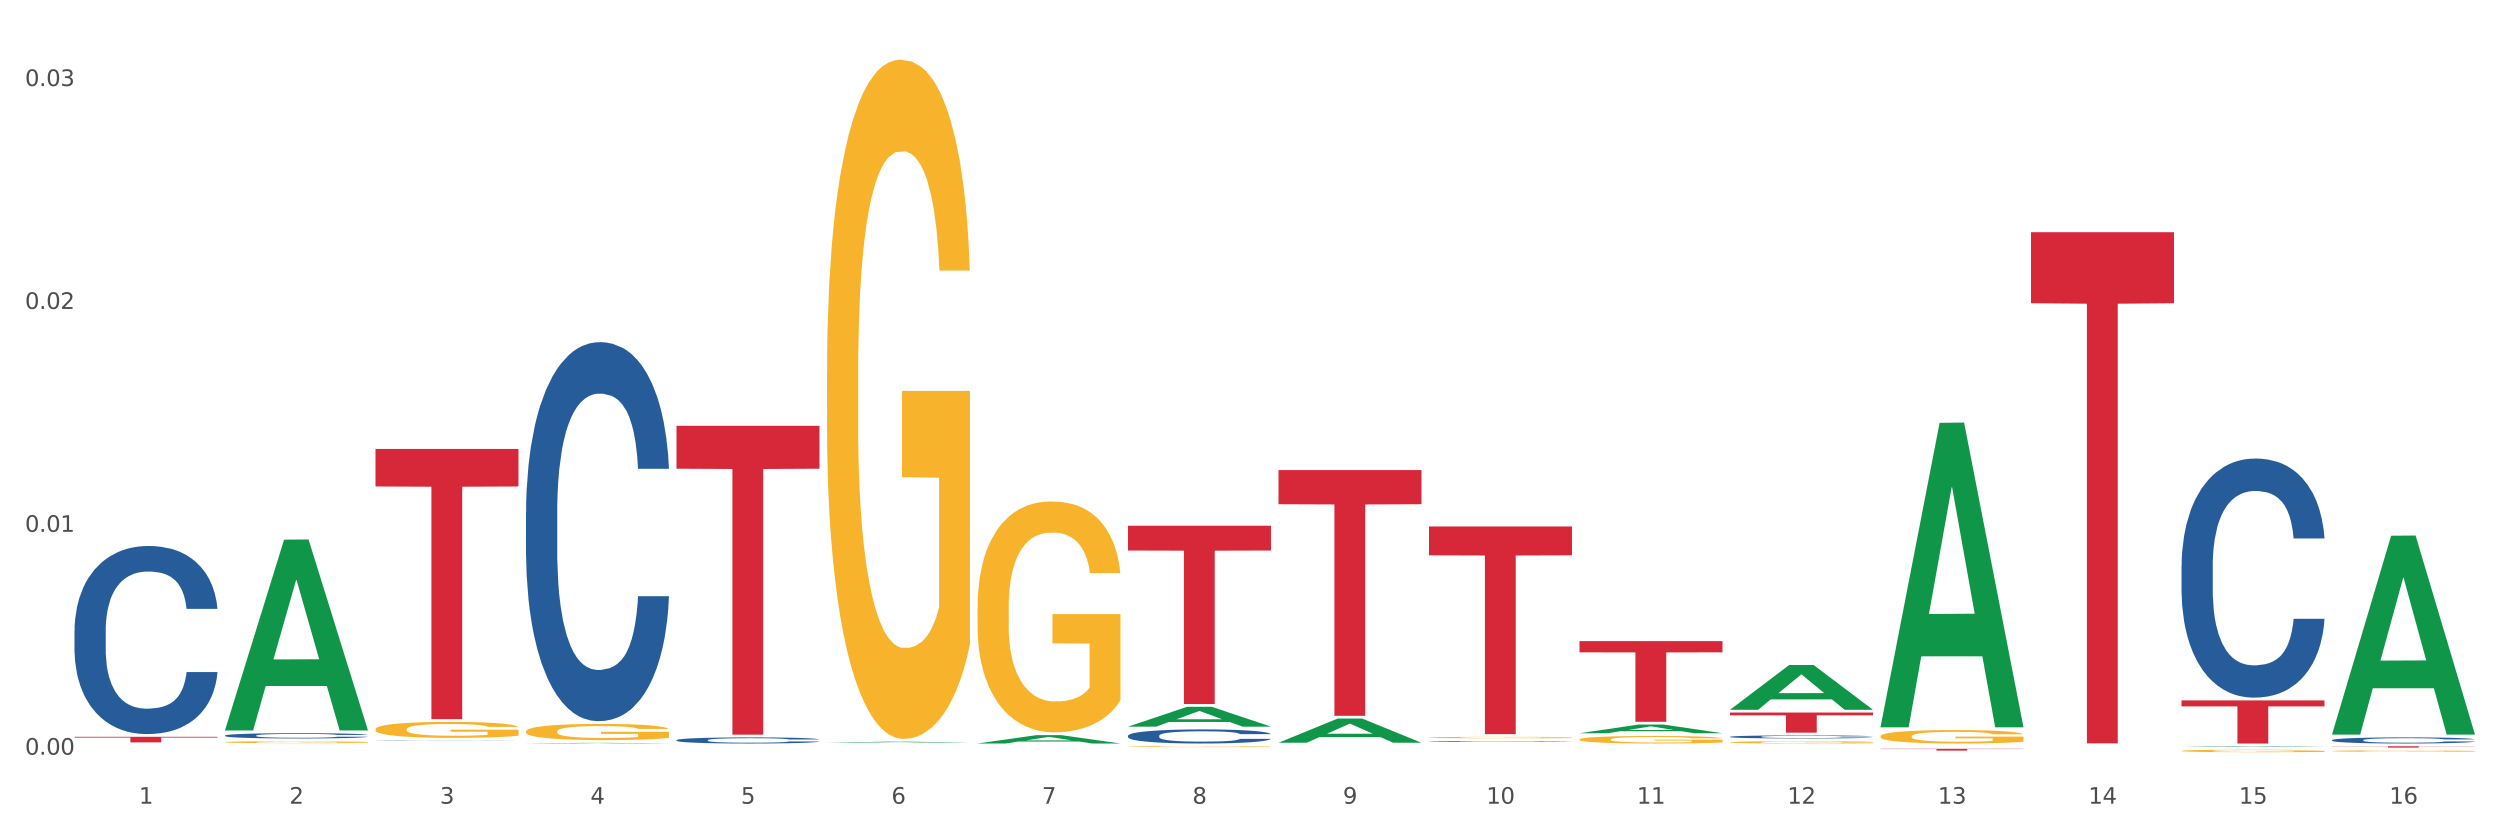
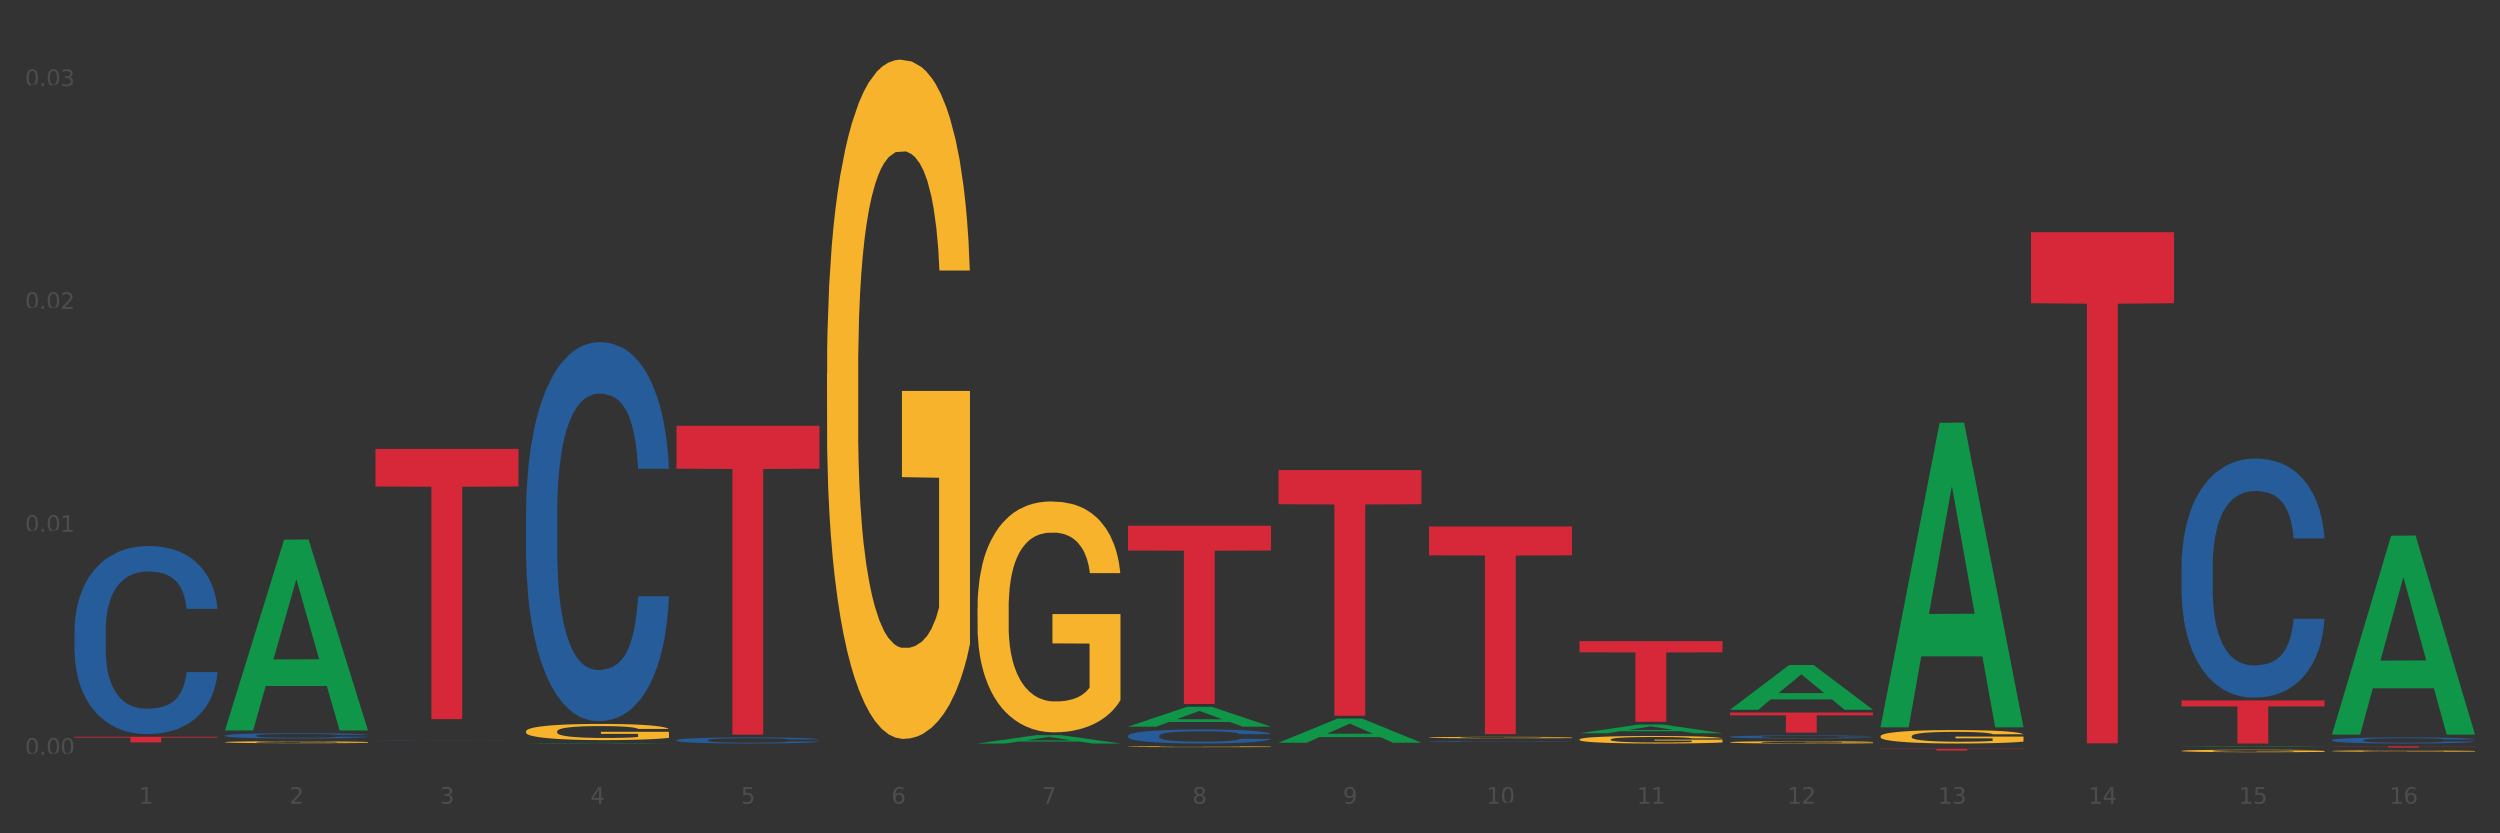
<svg xmlns="http://www.w3.org/2000/svg" xmlns:xlink="http://www.w3.org/1999/xlink" width="1080pt" height="360pt" viewBox="0 0 1080 360" version="1.1">
  <rect x="0" y="0" width="1080" height="360" fill="#333333" stroke="none" />
  <defs>
    <style type="text/css">*{stroke-linejoin: round; stroke-linecap: butt}</style>
  </defs>
  <g id="figure_1">
    <g id="patch_1">
-       <path d="M 0 360  L 1080 360  L 1080 0  L 0 0  z " style="fill: #ffffff; stroke: #ffffff; stroke-linejoin: miter" />
-     </g>
+       </g>
    <g id="axes_1">
      <g id="matplotlib.axis_1">
        <g id="xtick_1">
          <g id="text_1">
            <g style="fill: #4d4d4d" transform="translate(60.004 347.204) scale(0.096 -0.096)">
              <defs>
                <path id="DejaVuSans-31" d="M 794 531  L 1825 531  L 1825 4091  L 703 3866  L 703 4441  L 1819 4666  L 2450 4666  L 2450 531  L 3481 531  L 3481 0  L 794 0  L 794 531  z " transform="scale(0.016)" />
              </defs>
              <use xlink:href="#DejaVuSans-31" />
            </g>
          </g>
        </g>
        <g id="xtick_2">
          <g id="text_2">
            <g style="fill: #4d4d4d" transform="translate(125.021 347.204) scale(0.096 -0.096)">
              <defs>
                <path id="DejaVuSans-32" d="M 1228 531  L 3431 531  L 3431 0  L 469 0  L 469 531  Q 828 903 1448 1529  Q 2069 2156 2228 2338  Q 2531 2678 2651 2914  Q 2772 3150 2772 3378  Q 2772 3750 2511 3984  Q 2250 4219 1831 4219  Q 1534 4219 1204 4116  Q 875 4013 500 3803  L 500 4441  Q 881 4594 1212 4672  Q 1544 4750 1819 4750  Q 2544 4750 2975 4387  Q 3406 4025 3406 3419  Q 3406 3131 3298 2873  Q 3191 2616 2906 2266  Q 2828 2175 2409 1742  Q 1991 1309 1228 531  z " transform="scale(0.016)" />
              </defs>
              <use xlink:href="#DejaVuSans-32" />
            </g>
          </g>
        </g>
        <g id="xtick_3">
          <g id="text_3">
            <g style="fill: #4d4d4d" transform="translate(190.039 347.204) scale(0.096 -0.096)">
              <defs>
                <path id="DejaVuSans-33" d="M 2597 2516  Q 3050 2419 3304 2112  Q 3559 1806 3559 1356  Q 3559 666 3084 287  Q 2609 -91 1734 -91  Q 1441 -91 1130 -33  Q 819 25 488 141  L 488 750  Q 750 597 1062 519  Q 1375 441 1716 441  Q 2309 441 2620 675  Q 2931 909 2931 1356  Q 2931 1769 2642 2001  Q 2353 2234 1838 2234  L 1294 2234  L 1294 2753  L 1863 2753  Q 2328 2753 2575 2939  Q 2822 3125 2822 3475  Q 2822 3834 2567 4026  Q 2313 4219 1838 4219  Q 1578 4219 1281 4162  Q 984 4106 628 3988  L 628 4550  Q 988 4650 1302 4700  Q 1616 4750 1894 4750  Q 2613 4750 3031 4423  Q 3450 4097 3450 3541  Q 3450 3153 3228 2886  Q 3006 2619 2597 2516  z " transform="scale(0.016)" />
              </defs>
              <use xlink:href="#DejaVuSans-33" />
            </g>
          </g>
        </g>
        <g id="xtick_4">
          <g id="text_4">
            <g style="fill: #4d4d4d" transform="translate(255.056 347.204) scale(0.096 -0.096)">
              <defs>
                <path id="DejaVuSans-34" d="M 2419 4116  L 825 1625  L 2419 1625  L 2419 4116  z M 2253 4666  L 3047 4666  L 3047 1625  L 3713 1625  L 3713 1100  L 3047 1100  L 3047 0  L 2419 0  L 2419 1100  L 313 1100  L 313 1709  L 2253 4666  z " transform="scale(0.016)" />
              </defs>
              <use xlink:href="#DejaVuSans-34" />
            </g>
          </g>
        </g>
        <g id="xtick_5">
          <g id="text_5">
            <g style="fill: #4d4d4d" transform="translate(320.073 347.204) scale(0.096 -0.096)">
              <defs>
                <path id="DejaVuSans-35" d="M 691 4666  L 3169 4666  L 3169 4134  L 1269 4134  L 1269 2991  Q 1406 3038 1543 3061  Q 1681 3084 1819 3084  Q 2600 3084 3056 2656  Q 3513 2228 3513 1497  Q 3513 744 3044 326  Q 2575 -91 1722 -91  Q 1428 -91 1123 -41  Q 819 9 494 109  L 494 744  Q 775 591 1075 516  Q 1375 441 1709 441  Q 2250 441 2565 725  Q 2881 1009 2881 1497  Q 2881 1984 2565 2268  Q 2250 2553 1709 2553  Q 1456 2553 1204 2497  Q 953 2441 691 2322  L 691 4666  z " transform="scale(0.016)" />
              </defs>
              <use xlink:href="#DejaVuSans-35" />
            </g>
          </g>
        </g>
        <g id="xtick_6">
          <g id="text_6">
            <g style="fill: #4d4d4d" transform="translate(385.09 347.204) scale(0.096 -0.096)">
              <defs>
                <path id="DejaVuSans-36" d="M 2113 2584  Q 1688 2584 1439 2293  Q 1191 2003 1191 1497  Q 1191 994 1439 701  Q 1688 409 2113 409  Q 2538 409 2786 701  Q 3034 994 3034 1497  Q 3034 2003 2786 2293  Q 2538 2584 2113 2584  z M 3366 4563  L 3366 3988  Q 3128 4100 2886 4159  Q 2644 4219 2406 4219  Q 1781 4219 1451 3797  Q 1122 3375 1075 2522  Q 1259 2794 1537 2939  Q 1816 3084 2150 3084  Q 2853 3084 3261 2657  Q 3669 2231 3669 1497  Q 3669 778 3244 343  Q 2819 -91 2113 -91  Q 1303 -91 875 529  Q 447 1150 447 2328  Q 447 3434 972 4092  Q 1497 4750 2381 4750  Q 2619 4750 2861 4703  Q 3103 4656 3366 4563  z " transform="scale(0.016)" />
              </defs>
              <use xlink:href="#DejaVuSans-36" />
            </g>
          </g>
        </g>
        <g id="xtick_7">
          <g id="text_7">
            <g style="fill: #4d4d4d" transform="translate(450.108 347.204) scale(0.096 -0.096)">
              <defs>
                <path id="DejaVuSans-37" d="M 525 4666  L 3525 4666  L 3525 4397  L 1831 0  L 1172 0  L 2766 4134  L 525 4134  L 525 4666  z " transform="scale(0.016)" />
              </defs>
              <use xlink:href="#DejaVuSans-37" />
            </g>
          </g>
        </g>
        <g id="xtick_8">
          <g id="text_8">
            <g style="fill: #4d4d4d" transform="translate(515.125 347.204) scale(0.096 -0.096)">
              <defs>
                <path id="DejaVuSans-38" d="M 2034 2216  Q 1584 2216 1326 1975  Q 1069 1734 1069 1313  Q 1069 891 1326 650  Q 1584 409 2034 409  Q 2484 409 2743 651  Q 3003 894 3003 1313  Q 3003 1734 2745 1975  Q 2488 2216 2034 2216  z M 1403 2484  Q 997 2584 770 2862  Q 544 3141 544 3541  Q 544 4100 942 4425  Q 1341 4750 2034 4750  Q 2731 4750 3128 4425  Q 3525 4100 3525 3541  Q 3525 3141 3298 2862  Q 3072 2584 2669 2484  Q 3125 2378 3379 2068  Q 3634 1759 3634 1313  Q 3634 634 3220 271  Q 2806 -91 2034 -91  Q 1263 -91 848 271  Q 434 634 434 1313  Q 434 1759 690 2068  Q 947 2378 1403 2484  z M 1172 3481  Q 1172 3119 1398 2916  Q 1625 2713 2034 2713  Q 2441 2713 2670 2916  Q 2900 3119 2900 3481  Q 2900 3844 2670 4047  Q 2441 4250 2034 4250  Q 1625 4250 1398 4047  Q 1172 3844 1172 3481  z " transform="scale(0.016)" />
              </defs>
              <use xlink:href="#DejaVuSans-38" />
            </g>
          </g>
        </g>
        <g id="xtick_9">
          <g id="text_9">
            <g style="fill: #4d4d4d" transform="translate(580.142 347.204) scale(0.096 -0.096)">
              <defs>
                <path id="DejaVuSans-39" d="M 703 97  L 703 672  Q 941 559 1184 500  Q 1428 441 1663 441  Q 2288 441 2617 861  Q 2947 1281 2994 2138  Q 2813 1869 2534 1725  Q 2256 1581 1919 1581  Q 1219 1581 811 2004  Q 403 2428 403 3163  Q 403 3881 828 4315  Q 1253 4750 1959 4750  Q 2769 4750 3195 4129  Q 3622 3509 3622 2328  Q 3622 1225 3098 567  Q 2575 -91 1691 -91  Q 1453 -91 1209 -44  Q 966 3 703 97  z M 1959 2075  Q 2384 2075 2632 2365  Q 2881 2656 2881 3163  Q 2881 3666 2632 3958  Q 2384 4250 1959 4250  Q 1534 4250 1286 3958  Q 1038 3666 1038 3163  Q 1038 2656 1286 2365  Q 1534 2075 1959 2075  z " transform="scale(0.016)" />
              </defs>
              <use xlink:href="#DejaVuSans-39" />
            </g>
          </g>
        </g>
        <g id="xtick_10">
          <g id="text_10">
            <g style="fill: #4d4d4d" transform="translate(642.105 347.204) scale(0.096 -0.096)">
              <defs>
-                 <path id="DejaVuSans-30" d="M 2034 4250  Q 1547 4250 1301 3770  Q 1056 3291 1056 2328  Q 1056 1369 1301 889  Q 1547 409 2034 409  Q 2525 409 2770 889  Q 3016 1369 3016 2328  Q 3016 3291 2770 3770  Q 2525 4250 2034 4250  z M 2034 4750  Q 2819 4750 3233 4129  Q 3647 3509 3647 2328  Q 3647 1150 3233 529  Q 2819 -91 2034 -91  Q 1250 -91 836 529  Q 422 1150 422 2328  Q 422 3509 836 4129  Q 1250 4750 2034 4750  z " transform="scale(0.016)" />
+                 <path id="DejaVuSans-30" d="M 2034 4250  Q 1547 4250 1301 3770  Q 1056 3291 1056 2328  Q 1056 1369 1301 889  Q 1547 409 2034 409  Q 2525 409 2770 889  Q 3016 1369 3016 2328  Q 3016 3291 2770 3770  Q 2525 4250 2034 4250  z M 2034 4750  Q 2819 4750 3233 4129  Q 3647 3509 3647 2328  Q 3647 1150 3233 529  Q 1250 -91 836 529  Q 422 1150 422 2328  Q 422 3509 836 4129  Q 1250 4750 2034 4750  z " transform="scale(0.016)" />
              </defs>
              <use xlink:href="#DejaVuSans-31" />
              <use xlink:href="#DejaVuSans-30" transform="translate(63.623 0)" />
            </g>
          </g>
        </g>
        <g id="xtick_11">
          <g id="text_11">
            <g style="fill: #4d4d4d" transform="translate(707.123 347.204) scale(0.096 -0.096)">
              <use xlink:href="#DejaVuSans-31" />
              <use xlink:href="#DejaVuSans-31" transform="translate(63.623 0)" />
            </g>
          </g>
        </g>
        <g id="xtick_12">
          <g id="text_12">
            <g style="fill: #4d4d4d" transform="translate(772.14 347.204) scale(0.096 -0.096)">
              <use xlink:href="#DejaVuSans-31" />
              <use xlink:href="#DejaVuSans-32" transform="translate(63.623 0)" />
            </g>
          </g>
        </g>
        <g id="xtick_13">
          <g id="text_13">
            <g style="fill: #4d4d4d" transform="translate(837.157 347.204) scale(0.096 -0.096)">
              <use xlink:href="#DejaVuSans-31" />
              <use xlink:href="#DejaVuSans-33" transform="translate(63.623 0)" />
            </g>
          </g>
        </g>
        <g id="xtick_14">
          <g id="text_14">
            <g style="fill: #4d4d4d" transform="translate(902.174 347.204) scale(0.096 -0.096)">
              <use xlink:href="#DejaVuSans-31" />
              <use xlink:href="#DejaVuSans-34" transform="translate(63.623 0)" />
            </g>
          </g>
        </g>
        <g id="xtick_15">
          <g id="text_15">
            <g style="fill: #4d4d4d" transform="translate(967.192 347.204) scale(0.096 -0.096)">
              <use xlink:href="#DejaVuSans-31" />
              <use xlink:href="#DejaVuSans-35" transform="translate(63.623 0)" />
            </g>
          </g>
        </g>
        <g id="xtick_16">
          <g id="text_16">
            <g style="fill: #4d4d4d" transform="translate(1032.209 347.204) scale(0.096 -0.096)">
              <use xlink:href="#DejaVuSans-31" />
              <use xlink:href="#DejaVuSans-36" transform="translate(63.623 0)" />
            </g>
          </g>
        </g>
        <g id="xtick_17" />
        <g id="xtick_18" />
        <g id="xtick_19" />
        <g id="xtick_20" />
        <g id="xtick_21" />
        <g id="xtick_22" />
        <g id="xtick_23" />
        <g id="xtick_24" />
        <g id="xtick_25" />
        <g id="xtick_26" />
        <g id="xtick_27" />
        <g id="xtick_28" />
        <g id="xtick_29" />
        <g id="xtick_30" />
        <g id="xtick_31" />
      </g>
      <g id="matplotlib.axis_2">
        <g id="ytick_1">
          <g id="text_17">
            <g style="fill: #4d4d4d" transform="translate(10.8 326.028) scale(0.096 -0.096)">
              <defs>
                <path id="DejaVuSans-2e" d="M 684 794  L 1344 794  L 1344 0  L 684 0  L 684 794  z " transform="scale(0.016)" />
              </defs>
              <use xlink:href="#DejaVuSans-30" />
              <use xlink:href="#DejaVuSans-2e" transform="translate(63.623 0)" />
              <use xlink:href="#DejaVuSans-30" transform="translate(95.41 0)" />
              <use xlink:href="#DejaVuSans-30" transform="translate(159.033 0)" />
            </g>
          </g>
        </g>
        <g id="ytick_2">
          <g id="text_18">
            <g style="fill: #4d4d4d" transform="translate(10.8 229.742) scale(0.096 -0.096)">
              <use xlink:href="#DejaVuSans-30" />
              <use xlink:href="#DejaVuSans-2e" transform="translate(63.623 0)" />
              <use xlink:href="#DejaVuSans-30" transform="translate(95.41 0)" />
              <use xlink:href="#DejaVuSans-31" transform="translate(159.033 0)" />
            </g>
          </g>
        </g>
        <g id="ytick_3">
          <g id="text_19">
            <g style="fill: #4d4d4d" transform="translate(10.8 133.455) scale(0.096 -0.096)">
              <use xlink:href="#DejaVuSans-30" />
              <use xlink:href="#DejaVuSans-2e" transform="translate(63.623 0)" />
              <use xlink:href="#DejaVuSans-30" transform="translate(95.41 0)" />
              <use xlink:href="#DejaVuSans-32" transform="translate(159.033 0)" />
            </g>
          </g>
        </g>
        <g id="ytick_4">
          <g id="text_20">
            <g style="fill: #4d4d4d" transform="translate(10.8 37.168) scale(0.096 -0.096)">
              <use xlink:href="#DejaVuSans-30" />
              <use xlink:href="#DejaVuSans-2e" transform="translate(63.623 0)" />
              <use xlink:href="#DejaVuSans-30" transform="translate(95.41 0)" />
              <use xlink:href="#DejaVuSans-33" transform="translate(159.033 0)" />
            </g>
          </g>
        </g>
        <g id="ytick_5" />
        <g id="ytick_6" />
        <g id="ytick_7" />
      </g>
      <g id="PolyCollection_1">
        <path d="M 97.192 315.395  L 97.256 315.318  L 122.727 233.13  L 133.297 233.053  L 158.959 315.55  L 146.733 315.55  L 141.193 296.34  L 114.894 296.34  L 114.703 296.65  L 109.354 315.55  L 97.192 315.55  L 97.192 315.395  L 118.206 284.875  L 137.882 284.798  L 128.139 250.637  L 128.012 250.482  L 127.884 250.714  L 118.142 284.798  L 118.206 284.875  L 97.192 315.395  z " clip-path="url(#p3ac7ea8ec7)" style="fill: #109648" />
        <path d="M 877.399 100.312  L 939.166 100.312  L 939.166 130.996  L 914.869 131.204  L 914.869 321.116  L 901.549 321.116  L 901.549 131.204  L 877.399 130.996  L 877.399 100.519  L 877.399 100.312  z " clip-path="url(#p3ac7ea8ec7)" style="fill: #d62839" />
        <path d="M 812.382 323.473  L 874.148 323.473  L 874.148 323.584  L 849.852 323.585  L 849.852 324.269  L 836.532 324.269  L 836.532 323.585  L 812.382 323.584  L 812.382 323.474  L 812.382 323.473  z " clip-path="url(#p3ac7ea8ec7)" style="fill: #d62839" />
        <path d="M 747.365 307.824  L 809.131 307.824  L 809.131 309.031  L 784.834 309.039  L 784.834 316.508  L 771.515 316.508  L 771.515 309.039  L 747.365 309.031  L 747.365 307.832  L 747.365 307.824  z " clip-path="url(#p3ac7ea8ec7)" style="fill: #d62839" />
        <path d="M 682.347 276.967  L 744.114 276.967  L 744.114 281.808  L 719.817 281.841  L 719.817 311.807  L 706.498 311.807  L 706.498 281.841  L 682.347 281.808  L 682.347 276.999  L 682.347 276.967  z " clip-path="url(#p3ac7ea8ec7)" style="fill: #d62839" />
        <path d="M 617.33 227.435  L 679.097 227.435  L 679.097 239.9  L 654.8 239.984  L 654.8 317.132  L 641.481 317.132  L 641.481 239.984  L 617.33 239.9  L 617.33 227.519  L 617.33 227.435  z " clip-path="url(#p3ac7ea8ec7)" style="fill: #d62839" />
        <path d="M 552.313 203.072  L 614.079 203.072  L 614.079 217.823  L 589.783 217.922  L 589.783 309.219  L 576.463 309.219  L 576.463 217.922  L 552.313 217.823  L 552.313 203.171  L 552.313 203.072  z " clip-path="url(#p3ac7ea8ec7)" style="fill: #d62839" />
        <path d="M 487.296 227.117  L 549.062 227.117  L 549.062 237.82  L 524.765 237.892  L 524.765 304.136  L 511.446 304.136  L 511.446 237.892  L 487.296 237.82  L 487.296 227.189  L 487.296 227.117  z " clip-path="url(#p3ac7ea8ec7)" style="fill: #d62839" />
        <path d="M 292.244 183.935  L 354.01 183.935  L 354.01 202.478  L 329.714 202.603  L 329.714 317.369  L 316.394 317.369  L 316.394 202.603  L 292.244 202.478  L 292.244 184.06  L 292.244 183.935  z " clip-path="url(#p3ac7ea8ec7)" style="fill: #d62839" />
        <path d="M 162.209 193.934  L 223.976 193.934  L 223.976 210.157  L 199.679 210.266  L 199.679 310.672  L 186.36 310.672  L 186.36 210.266  L 162.209 210.157  L 162.209 194.044  L 162.209 193.934  z " clip-path="url(#p3ac7ea8ec7)" style="fill: #d62839" />
        <path d="M 32.175 318.311  L 93.941 318.311  L 93.941 318.645  L 69.645 318.647  L 69.645 320.714  L 56.325 320.714  L 56.325 318.647  L 32.175 318.645  L 32.175 318.313  L 32.175 318.311  z " clip-path="url(#p3ac7ea8ec7)" style="fill: #d62839" />
        <path d="M 97.192 317.76  L 97.265 317.758  L 97.265 317.7  L 97.484 317.621  L 98.287 317.475  L 99.31 317.365  L 101.062 317.236  L 102.011 317.182  L 103.252 317.122  L 105.807 317.024  L 108.728 316.941  L 110.772 316.895  L 112.305 316.866  L 115.737 316.814  L 117.708 316.791  L 119.752 316.772  L 121.505 316.76  L 124.425 316.745  L 126.761 316.739  L 129.463 316.737  L 131.726 316.739  L 134.719 316.747  L 139.1 316.772  L 140.779 316.787  L 143.042 316.812  L 145.379 316.845  L 147.277 316.878  L 149.467 316.926  L 151.731 316.989  L 153.921 317.068  L 155.454 317.14  L 156.695 317.217  L 157.79 317.311  L 158.594 317.413  L 158.959 317.498  L 145.598 317.498  L 145.233 317.421  L 144.503 317.338  L 143.773 317.282  L 142.969 317.236  L 141.728 317.184  L 140.633 317.151  L 138.808 317.111  L 137.129 317.086  L 135.741 317.072  L 134.062 317.059  L 130.485 317.047  L 127.929 317.047  L 126.323 317.051  L 124.352 317.061  L 122.673 317.076  L 120.701 317.101  L 119.168 317.128  L 117.635 317.163  L 116.759 317.188  L 115.445 317.234  L 114.569 317.272  L 113.4 317.336  L 112.743 317.382  L 111.575 317.5  L 111.064 317.588  L 110.845 317.648  L 110.699 317.715  L 110.699 318.039  L 111.137 318.185  L 111.502 318.247  L 112.086 318.318  L 113.181 318.409  L 114.788 318.499  L 116.467 318.563  L 117.854 318.603  L 119.168 318.632  L 120.482 318.655  L 122.089 318.676  L 123.403 318.688  L 125.374 318.701  L 127.71 318.707  L 129.536 318.707  L 133.259 318.696  L 134.938 318.686  L 136.545 318.671  L 138.297 318.649  L 139.684 318.624  L 140.487 318.605  L 141.801 318.565  L 142.823 318.524  L 143.7 318.476  L 144.284 318.434  L 144.941 318.372  L 145.452 318.301  L 145.598 318.264  L 158.959 318.264  L 158.667 318.339  L 158.156 318.411  L 157.133 318.509  L 156.33 318.565  L 155.089 318.634  L 153.775 318.692  L 151.95 318.757  L 150.27 318.805  L 148.518 318.846  L 146.62 318.884  L 143.188 318.936  L 141.947 318.95  L 139.319 318.975  L 137.275 318.99  L 134.281 319.004  L 131.215 319.013  L 128.002 319.015  L 125.155 319.011  L 122.016 318.998  L 120.044 318.986  L 117.854 318.967  L 115.299 318.938  L 112.889 318.902  L 110.626 318.861  L 108.509 318.813  L 106.538 318.759  L 103.982 318.669  L 102.084 318.582  L 100.697 318.501  L 99.748 318.432  L 98.798 318.345  L 98.287 318.285  L 97.484 318.139  L 97.192 318.004  L 97.192 317.76  z " clip-path="url(#p3ac7ea8ec7)" style="fill: #255c99" />
        <path d="M 1007.434 324.442  L 1007.507 324.441  L 1007.507 324.42  L 1007.652 324.403  L 1008.382 324.36  L 1009.475 324.325  L 1010.278 324.306  L 1011.08 324.291  L 1012.028 324.275  L 1013.195 324.259  L 1015.309 324.236  L 1016.622 324.224  L 1018.226 324.212  L 1021.143 324.193  L 1023.258 324.183  L 1025.446 324.175  L 1029.019 324.164  L 1031.353 324.16  L 1033.832 324.156  L 1036.822 324.154  L 1039.083 324.153  L 1044.041 324.155  L 1048.271 324.16  L 1050.313 324.164  L 1052.938 324.171  L 1054.324 324.176  L 1056.584 324.185  L 1058.918 324.197  L 1060.522 324.207  L 1062.929 324.226  L 1064.752 324.246  L 1066.429 324.27  L 1067.304 324.286  L 1067.96 324.301  L 1068.544 324.319  L 1069.127 324.347  L 1056.001 324.347  L 1055.49 324.327  L 1054.688 324.308  L 1053.521 324.29  L 1052.5 324.279  L 1050.75 324.264  L 1049.146 324.255  L 1047.469 324.249  L 1045.427 324.243  L 1043.823 324.24  L 1041.562 324.238  L 1037.114 324.238  L 1034.124 324.243  L 1032.082 324.249  L 1030.769 324.254  L 1029.602 324.259  L 1028.29 324.267  L 1026.758 324.279  L 1025.665 324.29  L 1024.571 324.304  L 1023.696 324.317  L 1022.893 324.333  L 1022.237 324.35  L 1021.727 324.368  L 1021.289 324.39  L 1020.925 324.426  L 1020.925 324.504  L 1021.07 324.521  L 1021.435 324.545  L 1021.873 324.562  L 1022.602 324.583  L 1023.258 324.597  L 1024.498 324.618  L 1025.883 324.635  L 1026.977 324.646  L 1028.071 324.655  L 1029.967 324.668  L 1032.082 324.678  L 1033.905 324.684  L 1036.384 324.69  L 1038.062 324.692  L 1039.52 324.693  L 1043.093 324.693  L 1045.646 324.691  L 1048.49 324.687  L 1050.677 324.682  L 1052.5 324.676  L 1054.542 324.666  L 1055.855 324.656  L 1055.855 324.537  L 1039.812 324.537  L 1039.812 324.457  L 1069.2 324.457  L 1069.2 324.69  L 1067.96 324.702  L 1066.575 324.712  L 1065.116 324.722  L 1062.929 324.734  L 1060.303 324.746  L 1057.97 324.753  L 1055.49 324.76  L 1052.573 324.767  L 1048.781 324.772  L 1046.448 324.775  L 1043.531 324.776  L 1040.103 324.777  L 1037.114 324.776  L 1034.197 324.773  L 1031.134 324.768  L 1028.144 324.76  L 1025.883 324.753  L 1023.623 324.744  L 1021.216 324.732  L 1019.32 324.72  L 1017.862 324.71  L 1016.257 324.697  L 1014.507 324.68  L 1013.195 324.665  L 1012.028 324.649  L 1010.788 324.628  L 1009.913 324.611  L 1009.038 324.588  L 1008.527 324.572  L 1007.944 324.546  L 1007.507 324.51  L 1007.434 324.442  z " clip-path="url(#p3ac7ea8ec7)" style="fill: #f7b32b" />
        <path d="M 942.416 324.376  L 942.489 324.375  L 942.489 324.34  L 942.635 324.31  L 943.364 324.237  L 944.458 324.176  L 945.26 324.144  L 946.063 324.118  L 947.011 324.091  L 948.177 324.064  L 950.292 324.024  L 951.605 324.004  L 953.209 323.982  L 956.126 323.951  L 958.241 323.934  L 960.429 323.919  L 964.002 323.902  L 966.335 323.894  L 968.815 323.888  L 971.805 323.884  L 974.065 323.883  L 979.024 323.886  L 983.254 323.895  L 985.296 323.902  L 987.921 323.913  L 989.306 323.921  L 991.567 323.937  L 993.901 323.957  L 995.505 323.975  L 997.911 324.008  L 999.734 324.041  L 1001.412 324.082  L 1002.287 324.11  L 1002.943 324.136  L 1003.526 324.166  L 1004.11 324.214  L 990.984 324.214  L 990.473 324.18  L 989.671 324.148  L 988.504 324.117  L 987.483 324.097  L 985.733 324.073  L 984.129 324.057  L 982.451 324.046  L 980.41 324.036  L 978.805 324.031  L 976.545 324.027  L 972.096 324.028  L 969.106 324.036  L 967.065 324.046  L 965.752 324.054  L 964.585 324.064  L 963.273 324.078  L 961.741 324.098  L 960.647 324.117  L 959.553 324.14  L 958.678 324.164  L 957.876 324.191  L 957.22 324.22  L 956.709 324.25  L 956.272 324.287  L 955.907 324.349  L 955.907 324.482  L 956.053 324.512  L 956.418 324.552  L 956.855 324.582  L 957.585 324.618  L 958.241 324.643  L 959.481 324.678  L 960.866 324.707  L 961.96 324.725  L 963.054 324.741  L 964.95 324.762  L 967.065 324.78  L 968.888 324.791  L 971.367 324.8  L 973.044 324.804  L 974.503 324.806  L 978.076 324.806  L 980.628 324.803  L 983.472 324.797  L 985.66 324.788  L 987.483 324.777  L 989.525 324.76  L 990.838 324.743  L 990.838 324.539  L 974.795 324.538  L 974.795 324.403  L 1004.183 324.403  L 1004.183 324.8  L 1002.943 324.821  L 1001.558 324.839  L 1000.099 324.856  L 997.911 324.876  L 995.286 324.896  L 992.953 324.91  L 990.473 324.921  L 987.556 324.932  L 983.764 324.942  L 981.431 324.946  L 978.514 324.949  L 975.086 324.95  L 972.096 324.948  L 969.179 324.943  L 966.117 324.934  L 963.127 324.921  L 960.866 324.909  L 958.605 324.893  L 956.199 324.873  L 954.303 324.853  L 952.844 324.836  L 951.24 324.813  L 949.49 324.784  L 948.177 324.758  L 947.011 324.73  L 945.771 324.695  L 944.896 324.665  L 944.021 324.627  L 943.51 324.599  L 942.927 324.555  L 942.489 324.494  L 942.416 324.376  z " clip-path="url(#p3ac7ea8ec7)" style="fill: #f7b32b" />
        <path d="M 812.382 318.072  L 812.455 318.067  L 812.455 317.876  L 812.601 317.712  L 813.33 317.314  L 814.424 316.985  L 815.226 316.81  L 816.028 316.667  L 816.976 316.524  L 818.143 316.376  L 820.258 316.158  L 821.57 316.047  L 823.175 315.93  L 826.092 315.761  L 828.206 315.665  L 830.394 315.586  L 833.967 315.49  L 836.301 315.448  L 838.78 315.416  L 841.77 315.395  L 844.031 315.39  L 848.99 315.406  L 853.219 315.453  L 855.261 315.49  L 857.886 315.554  L 859.272 315.596  L 861.532 315.681  L 863.866 315.793  L 865.47 315.888  L 867.877 316.068  L 869.7 316.248  L 871.377 316.471  L 872.252 316.625  L 872.909 316.768  L 873.492 316.932  L 874.075 317.192  L 860.949 317.192  L 860.439 317.007  L 859.636 316.832  L 858.47 316.662  L 857.449 316.556  L 855.699 316.423  L 854.094 316.339  L 852.417 316.275  L 850.375 316.222  L 848.771 316.195  L 846.51 316.174  L 842.062 316.18  L 839.072 316.222  L 837.03 316.275  L 835.717 316.323  L 834.551 316.376  L 833.238 316.45  L 831.707 316.561  L 830.613 316.662  L 829.519 316.789  L 828.644 316.916  L 827.842 317.065  L 827.185 317.224  L 826.675 317.388  L 826.237 317.59  L 825.873 317.924  L 825.873 318.65  L 826.019 318.814  L 826.383 319.032  L 826.821 319.196  L 827.55 319.392  L 828.206 319.525  L 829.446 319.715  L 830.832 319.874  L 831.925 319.975  L 833.019 320.06  L 834.915 320.177  L 837.03 320.272  L 838.853 320.33  L 841.333 320.383  L 843.01 320.405  L 844.468 320.415  L 848.042 320.415  L 850.594 320.399  L 853.438 320.362  L 855.626 320.314  L 857.449 320.256  L 859.491 320.161  L 860.803 320.071  L 860.803 318.963  L 844.76 318.957  L 844.76 318.22  L 874.148 318.22  L 874.148 320.383  L 872.909 320.495  L 871.523 320.595  L 870.065 320.686  L 867.877 320.797  L 865.252 320.903  L 862.918 320.977  L 860.439 321.041  L 857.522 321.099  L 853.73 321.152  L 851.396 321.173  L 848.479 321.189  L 845.052 321.194  L 842.062 321.184  L 839.145 321.157  L 836.082 321.11  L 833.092 321.041  L 830.832 320.972  L 828.571 320.887  L 826.164 320.776  L 824.268 320.67  L 822.81 320.574  L 821.206 320.452  L 819.455 320.293  L 818.143 320.15  L 816.976 320.002  L 815.736 319.811  L 814.861 319.646  L 813.986 319.44  L 813.476 319.286  L 812.892 319.047  L 812.455 318.713  L 812.382 318.072  z " clip-path="url(#p3ac7ea8ec7)" style="fill: #f7b32b" />
        <path d="M 747.365 320.658  L 747.438 320.657  L 747.438 320.625  L 747.583 320.596  L 748.313 320.528  L 749.407 320.472  L 750.209 320.442  L 751.011 320.417  L 751.959 320.392  L 753.126 320.367  L 755.24 320.33  L 756.553 320.311  L 758.157 320.291  L 761.074 320.261  L 763.189 320.245  L 765.377 320.231  L 768.95 320.215  L 771.284 320.208  L 773.763 320.202  L 776.753 320.199  L 779.014 320.198  L 783.972 320.2  L 788.202 320.209  L 790.244 320.215  L 792.869 320.226  L 794.255 320.233  L 796.515 320.248  L 798.849 320.267  L 800.453 320.283  L 802.86 320.314  L 804.683 320.345  L 806.36 320.383  L 807.235 320.41  L 807.891 320.434  L 808.475 320.463  L 809.058 320.507  L 795.932 320.507  L 795.421 320.475  L 794.619 320.445  L 793.452 320.416  L 792.432 320.398  L 790.681 320.375  L 789.077 320.361  L 787.4 320.35  L 785.358 320.341  L 783.754 320.336  L 781.493 320.332  L 777.045 320.333  L 774.055 320.341  L 772.013 320.35  L 770.7 320.358  L 769.533 320.367  L 768.221 320.38  L 766.689 320.399  L 765.596 320.416  L 764.502 320.438  L 763.627 320.46  L 762.824 320.485  L 762.168 320.513  L 761.658 320.541  L 761.22 320.575  L 760.856 320.633  L 760.856 320.757  L 761.001 320.786  L 761.366 320.823  L 761.804 320.851  L 762.533 320.885  L 763.189 320.908  L 764.429 320.94  L 765.814 320.968  L 766.908 320.985  L 768.002 321  L 769.898 321.02  L 772.013 321.036  L 773.836 321.046  L 776.315 321.055  L 777.993 321.059  L 779.451 321.061  L 783.024 321.061  L 785.577 321.058  L 788.421 321.052  L 790.608 321.043  L 792.432 321.033  L 794.473 321.017  L 795.786 321.001  L 795.786 320.811  L 779.743 320.81  L 779.743 320.684  L 809.131 320.684  L 809.131 321.055  L 807.891 321.074  L 806.506 321.092  L 805.047 321.107  L 802.86 321.126  L 800.234 321.144  L 797.901 321.157  L 795.421 321.168  L 792.504 321.178  L 788.712 321.187  L 786.379 321.191  L 783.462 321.194  L 780.034 321.194  L 777.045 321.193  L 774.128 321.188  L 771.065 321.18  L 768.075 321.168  L 765.814 321.156  L 763.554 321.142  L 761.147 321.123  L 759.251 321.104  L 757.793 321.088  L 756.188 321.067  L 754.438 321.04  L 753.126 321.015  L 751.959 320.99  L 750.719 320.957  L 749.844 320.929  L 748.969 320.893  L 748.459 320.867  L 747.875 320.826  L 747.438 320.768  L 747.365 320.658  z " clip-path="url(#p3ac7ea8ec7)" style="fill: #f7b32b" />
        <path d="M 682.347 319.448  L 682.42 319.445  L 682.42 319.338  L 682.566 319.247  L 683.295 319.024  L 684.389 318.84  L 685.191 318.742  L 685.994 318.662  L 686.942 318.582  L 688.108 318.499  L 690.223 318.378  L 691.536 318.316  L 693.14 318.25  L 696.057 318.155  L 698.172 318.102  L 700.36 318.058  L 703.933 318.004  L 706.266 317.981  L 708.746 317.963  L 711.736 317.951  L 713.996 317.948  L 718.955 317.957  L 723.185 317.983  L 725.227 318.004  L 727.852 318.04  L 729.237 318.064  L 731.498 318.111  L 733.832 318.173  L 735.436 318.227  L 737.842 318.327  L 739.665 318.428  L 741.343 318.553  L 742.218 318.639  L 742.874 318.719  L 743.457 318.811  L 744.041 318.956  L 730.915 318.956  L 730.404 318.852  L 729.602 318.754  L 728.435 318.659  L 727.414 318.6  L 725.664 318.526  L 724.06 318.479  L 722.383 318.443  L 720.341 318.413  L 718.736 318.399  L 716.476 318.387  L 712.027 318.39  L 709.037 318.413  L 706.996 318.443  L 705.683 318.47  L 704.516 318.499  L 703.204 318.541  L 701.672 318.603  L 700.578 318.659  L 699.484 318.731  L 698.609 318.802  L 697.807 318.885  L 697.151 318.974  L 696.64 319.066  L 696.203 319.178  L 695.838 319.365  L 695.838 319.771  L 695.984 319.863  L 696.349 319.985  L 696.786 320.077  L 697.516 320.186  L 698.172 320.26  L 699.412 320.367  L 700.797 320.456  L 701.891 320.513  L 702.985 320.56  L 704.881 320.625  L 706.996 320.679  L 708.819 320.711  L 711.298 320.741  L 712.975 320.753  L 714.434 320.759  L 718.007 320.759  L 720.559 320.75  L 723.403 320.729  L 725.591 320.702  L 727.414 320.67  L 729.456 320.616  L 730.769 320.566  L 730.769 319.946  L 714.726 319.943  L 714.726 319.531  L 744.114 319.531  L 744.114 320.741  L 742.874 320.803  L 741.489 320.859  L 740.03 320.91  L 737.842 320.972  L 735.217 321.031  L 732.884 321.073  L 730.404 321.108  L 727.487 321.141  L 723.695 321.171  L 721.362 321.183  L 718.445 321.191  L 715.017 321.194  L 712.027 321.188  L 709.11 321.174  L 706.048 321.147  L 703.058 321.108  L 700.797 321.07  L 698.536 321.022  L 696.13 320.96  L 694.234 320.901  L 692.776 320.848  L 691.171 320.779  L 689.421 320.69  L 688.108 320.61  L 686.942 320.527  L 685.702 320.421  L 684.827 320.329  L 683.952 320.213  L 683.441 320.127  L 682.858 319.994  L 682.42 319.807  L 682.347 319.448  z " clip-path="url(#p3ac7ea8ec7)" style="fill: #f7b32b" />
        <path d="M 617.33 318.607  L 617.403 318.607  L 617.403 318.586  L 617.549 318.568  L 618.278 318.526  L 619.372 318.49  L 620.174 318.471  L 620.976 318.456  L 621.924 318.44  L 623.091 318.424  L 625.206 318.401  L 626.519 318.389  L 628.123 318.377  L 631.04 318.358  L 633.155 318.348  L 635.342 318.339  L 638.916 318.329  L 641.249 318.325  L 643.729 318.321  L 646.718 318.319  L 648.979 318.318  L 653.938 318.32  L 658.167 318.325  L 660.209 318.329  L 662.835 318.336  L 664.22 318.341  L 666.481 318.35  L 668.814 318.362  L 670.419 318.372  L 672.825 318.391  L 674.648 318.411  L 676.325 318.435  L 677.201 318.451  L 677.857 318.467  L 678.44 318.484  L 679.024 318.512  L 665.897 318.512  L 665.387 318.492  L 664.585 318.474  L 663.418 318.455  L 662.397 318.444  L 660.647 318.43  L 659.043 318.42  L 657.365 318.414  L 655.323 318.408  L 653.719 318.405  L 651.458 318.403  L 647.01 318.403  L 644.02 318.408  L 641.978 318.414  L 640.666 318.419  L 639.499 318.424  L 638.186 318.432  L 636.655 318.444  L 635.561 318.455  L 634.467 318.469  L 633.592 318.483  L 632.79 318.499  L 632.134 318.516  L 631.623 318.534  L 631.186 318.555  L 630.821 318.591  L 630.821 318.67  L 630.967 318.687  L 631.332 318.711  L 631.769 318.728  L 632.498 318.749  L 633.155 318.764  L 634.394 318.784  L 635.78 318.801  L 636.874 318.812  L 637.968 318.821  L 639.864 318.834  L 641.978 318.844  L 643.801 318.851  L 646.281 318.856  L 647.958 318.859  L 649.417 318.86  L 652.99 318.86  L 655.542 318.858  L 658.386 318.854  L 660.574 318.849  L 662.397 318.843  L 664.439 318.832  L 665.752 318.823  L 665.752 318.703  L 649.708 318.703  L 649.708 318.623  L 679.097 318.623  L 679.097 318.856  L 677.857 318.868  L 676.471 318.879  L 675.013 318.889  L 672.825 318.901  L 670.2 318.912  L 667.866 318.92  L 665.387 318.927  L 662.47 318.933  L 658.678 318.939  L 656.344 318.941  L 653.427 318.943  L 650 318.944  L 647.01 318.943  L 644.093 318.94  L 641.03 318.935  L 638.041 318.927  L 635.78 318.92  L 633.519 318.911  L 631.113 318.899  L 629.217 318.887  L 627.758 318.877  L 626.154 318.864  L 624.404 318.847  L 623.091 318.831  L 621.924 318.815  L 620.685 318.795  L 619.81 318.777  L 618.934 318.755  L 618.424 318.738  L 617.841 318.712  L 617.403 318.676  L 617.33 318.607  z " clip-path="url(#p3ac7ea8ec7)" style="fill: #f7b32b" />
        <path d="M 162.209 320.012  L 162.282 320.012  L 162.282 320.009  L 162.502 320.004  L 163.305 319.995  L 164.327 319.989  L 166.079 319.981  L 167.028 319.978  L 168.269 319.975  L 170.825 319.969  L 173.745 319.964  L 175.789 319.961  L 177.323 319.959  L 180.754 319.956  L 182.725 319.955  L 184.77 319.954  L 186.522 319.953  L 189.442 319.952  L 191.778 319.952  L 194.48 319.952  L 196.743 319.952  L 199.737 319.953  L 204.117 319.954  L 205.796 319.955  L 208.06 319.956  L 210.396 319.958  L 212.294 319.96  L 214.485 319.963  L 216.748 319.967  L 218.938 319.971  L 220.471 319.976  L 221.713 319.98  L 222.808 319.986  L 223.611 319.992  L 223.976 319.997  L 210.615 319.997  L 210.25 319.992  L 209.52 319.987  L 208.79 319.984  L 207.987 319.981  L 206.746 319.978  L 205.65 319.976  L 203.825 319.974  L 202.146 319.972  L 200.759 319.972  L 199.079 319.971  L 195.502 319.97  L 192.947 319.97  L 191.34 319.97  L 189.369 319.971  L 187.69 319.972  L 185.719 319.973  L 184.185 319.975  L 182.652 319.977  L 181.776 319.978  L 180.462 319.981  L 179.586 319.983  L 178.418 319.987  L 177.761 319.99  L 176.592 319.997  L 176.081 320.002  L 175.862 320.005  L 175.716 320.009  L 175.716 320.029  L 176.154 320.037  L 176.519 320.041  L 177.104 320.045  L 178.199 320.05  L 179.805 320.056  L 181.484 320.059  L 182.871 320.062  L 184.185 320.063  L 185.5 320.065  L 187.106 320.066  L 188.42 320.067  L 190.391 320.067  L 192.728 320.068  L 194.553 320.068  L 198.276 320.067  L 199.956 320.067  L 201.562 320.066  L 203.314 320.064  L 204.701 320.063  L 205.504 320.062  L 206.819 320.059  L 207.841 320.057  L 208.717 320.054  L 209.301 320.052  L 209.958 320.048  L 210.469 320.044  L 210.615 320.042  L 223.976 320.042  L 223.684 320.046  L 223.173 320.05  L 222.151 320.056  L 221.348 320.059  L 220.106 320.063  L 218.792 320.067  L 216.967 320.071  L 215.288 320.074  L 213.535 320.076  L 211.637 320.078  L 208.206 320.081  L 206.965 320.082  L 204.336 320.084  L 202.292 320.084  L 199.299 320.085  L 196.232 320.086  L 193.02 320.086  L 190.172 320.086  L 187.033 320.085  L 185.062 320.084  L 182.871 320.083  L 180.316 320.081  L 177.907 320.079  L 175.643 320.077  L 173.526 320.074  L 171.555 320.071  L 168.999 320.066  L 167.101 320.06  L 165.714 320.056  L 164.765 320.052  L 163.816 320.046  L 163.305 320.043  L 162.502 320.034  L 162.209 320.026  L 162.209 320.012  z " clip-path="url(#p3ac7ea8ec7)" style="fill: #255c99" />
        <path d="M 227.227 221.377  L 227.3 221.227  L 227.3 217.04  L 227.519 211.358  L 228.322 200.89  L 229.344 192.965  L 231.096 183.693  L 232.045 179.805  L 233.287 175.469  L 235.842 168.441  L 238.762 162.459  L 240.807 159.169  L 242.34 157.076  L 245.771 153.337  L 247.743 151.692  L 249.787 150.347  L 251.539 149.449  L 254.459 148.403  L 256.796 147.954  L 259.497 147.804  L 261.76 147.954  L 264.754 148.552  L 269.134 150.347  L 270.814 151.393  L 273.077 153.188  L 275.413 155.58  L 277.312 157.973  L 279.502 161.412  L 281.765 165.898  L 283.955 171.581  L 285.489 176.815  L 286.73 182.347  L 287.825 189.077  L 288.628 196.404  L 288.993 202.535  L 275.632 202.535  L 275.267 197.002  L 274.537 191.021  L 273.807 186.983  L 273.004 183.693  L 271.763 179.955  L 270.668 177.562  L 268.842 174.721  L 267.163 172.927  L 265.776 171.88  L 264.097 170.983  L 260.519 170.085  L 257.964 170.085  L 256.358 170.384  L 254.386 171.132  L 252.707 172.179  L 250.736 173.973  L 249.203 175.917  L 247.669 178.459  L 246.793 180.254  L 245.479 183.544  L 244.603 186.235  L 243.435 190.871  L 242.778 194.161  L 241.61 202.684  L 241.099 208.965  L 240.88 213.302  L 240.734 218.087  L 240.734 241.415  L 241.172 251.882  L 241.537 256.368  L 242.121 261.453  L 243.216 268.032  L 244.822 274.462  L 246.501 279.098  L 247.889 281.939  L 249.203 284.033  L 250.517 285.678  L 252.123 287.173  L 253.437 288.07  L 255.409 288.967  L 257.745 289.416  L 259.57 289.416  L 263.294 288.668  L 264.973 287.921  L 266.579 286.874  L 268.331 285.229  L 269.718 283.434  L 270.522 282.089  L 271.836 279.247  L 272.858 276.257  L 273.734 272.817  L 274.318 269.827  L 274.975 265.341  L 275.486 260.256  L 275.632 257.565  L 288.993 257.565  L 288.701 262.948  L 288.19 268.182  L 287.168 275.21  L 286.365 279.247  L 285.124 284.182  L 283.809 288.369  L 281.984 293.005  L 280.305 296.444  L 278.553 299.435  L 276.654 302.127  L 273.223 305.865  L 271.982 306.912  L 269.353 308.706  L 267.309 309.753  L 264.316 310.8  L 261.249 311.398  L 258.037 311.547  L 255.19 311.248  L 252.05 310.351  L 250.079 309.454  L 247.889 308.108  L 245.333 306.015  L 242.924 303.472  L 240.661 300.482  L 238.543 297.042  L 236.572 293.154  L 234.017 286.724  L 232.118 280.444  L 230.731 274.612  L 229.782 269.677  L 228.833 263.397  L 228.322 259.06  L 227.519 248.592  L 227.227 238.872  L 227.227 221.377  z " clip-path="url(#p3ac7ea8ec7)" style="fill: #255c99" />
        <path d="M 292.244 319.741  L 292.317 319.739  L 292.317 319.672  L 292.536 319.58  L 293.339 319.411  L 294.361 319.284  L 296.113 319.134  L 297.063 319.072  L 298.304 319.002  L 300.859 318.888  L 303.78 318.792  L 305.824 318.739  L 307.357 318.705  L 310.788 318.645  L 312.76 318.619  L 314.804 318.597  L 316.556 318.582  L 319.477 318.566  L 321.813 318.558  L 324.514 318.556  L 326.778 318.558  L 329.771 318.568  L 334.152 318.597  L 335.831 318.614  L 338.094 318.643  L 340.431 318.681  L 342.329 318.72  L 344.519 318.775  L 346.782 318.847  L 348.973 318.939  L 350.506 319.023  L 351.747 319.113  L 352.842 319.221  L 353.645 319.339  L 354.01 319.438  L 340.65 319.438  L 340.284 319.349  L 339.554 319.252  L 338.824 319.187  L 338.021 319.134  L 336.78 319.074  L 335.685 319.035  L 333.86 318.99  L 332.18 318.961  L 330.793 318.944  L 329.114 318.929  L 325.536 318.915  L 322.981 318.915  L 321.375 318.92  L 319.404 318.932  L 317.724 318.949  L 315.753 318.978  L 314.22 319.009  L 312.687 319.05  L 311.811 319.079  L 310.496 319.132  L 309.62 319.175  L 308.452 319.25  L 307.795 319.303  L 306.627 319.44  L 306.116 319.541  L 305.897 319.611  L 305.751 319.688  L 305.751 320.064  L 306.189 320.233  L 306.554 320.305  L 307.138 320.387  L 308.233 320.493  L 309.839 320.597  L 311.519 320.672  L 312.906 320.717  L 314.22 320.751  L 315.534 320.778  L 317.14 320.802  L 318.455 320.816  L 320.426 320.831  L 322.762 320.838  L 324.587 320.838  L 328.311 320.826  L 329.99 320.814  L 331.596 320.797  L 333.349 320.77  L 334.736 320.741  L 335.539 320.72  L 336.853 320.674  L 337.875 320.626  L 338.751 320.57  L 339.335 320.522  L 339.992 320.45  L 340.504 320.368  L 340.65 320.325  L 354.01 320.325  L 353.718 320.411  L 353.207 320.496  L 352.185 320.609  L 351.382 320.674  L 350.141 320.753  L 348.827 320.821  L 347.001 320.896  L 345.322 320.951  L 343.57 320.999  L 341.672 321.043  L 338.24 321.103  L 336.999 321.12  L 334.371 321.149  L 332.326 321.166  L 329.333 321.182  L 326.267 321.192  L 323.054 321.194  L 320.207 321.19  L 317.067 321.175  L 315.096 321.161  L 312.906 321.139  L 310.35 321.105  L 307.941 321.064  L 305.678 321.016  L 303.561 320.961  L 301.589 320.898  L 299.034 320.794  L 297.136 320.693  L 295.748 320.599  L 294.799 320.52  L 293.85 320.419  L 293.339 320.349  L 292.536 320.18  L 292.244 320.023  L 292.244 319.741  z " clip-path="url(#p3ac7ea8ec7)" style="fill: #255c99" />
        <path d="M 487.296 317.842  L 487.369 317.837  L 487.369 317.681  L 487.588 317.47  L 488.391 317.081  L 489.413 316.786  L 491.165 316.441  L 492.114 316.297  L 493.356 316.135  L 495.911 315.874  L 498.831 315.652  L 500.876 315.53  L 502.409 315.452  L 505.84 315.313  L 507.811 315.252  L 509.856 315.202  L 511.608 315.168  L 514.528 315.129  L 516.865 315.113  L 519.566 315.107  L 521.829 315.113  L 524.823 315.135  L 529.203 315.202  L 530.883 315.24  L 533.146 315.307  L 535.482 315.396  L 537.38 315.485  L 539.571 315.613  L 541.834 315.78  L 544.024 315.991  L 545.558 316.185  L 546.799 316.391  L 547.894 316.641  L 548.697 316.914  L 549.062 317.142  L 535.701 317.142  L 535.336 316.936  L 534.606 316.714  L 533.876 316.564  L 533.073 316.441  L 531.832 316.302  L 530.737 316.213  L 528.911 316.108  L 527.232 316.041  L 525.845 316.002  L 524.166 315.969  L 520.588 315.935  L 518.033 315.935  L 516.427 315.946  L 514.455 315.974  L 512.776 316.013  L 510.805 316.08  L 509.272 316.152  L 507.738 316.247  L 506.862 316.313  L 505.548 316.436  L 504.672 316.536  L 503.504 316.708  L 502.847 316.83  L 501.679 317.147  L 501.168 317.381  L 500.949 317.542  L 500.803 317.72  L 500.803 318.587  L 501.241 318.976  L 501.606 319.143  L 502.19 319.332  L 503.285 319.577  L 504.891 319.816  L 506.57 319.988  L 507.957 320.094  L 509.272 320.172  L 510.586 320.233  L 512.192 320.288  L 513.506 320.322  L 515.478 320.355  L 517.814 320.372  L 519.639 320.372  L 523.363 320.344  L 525.042 320.316  L 526.648 320.277  L 528.4 320.216  L 529.787 320.149  L 530.591 320.099  L 531.905 319.994  L 532.927 319.882  L 533.803 319.755  L 534.387 319.643  L 535.044 319.477  L 535.555 319.288  L 535.701 319.188  L 549.062 319.188  L 548.77 319.388  L 548.259 319.582  L 547.237 319.844  L 546.434 319.994  L 545.193 320.177  L 543.878 320.333  L 542.053 320.505  L 540.374 320.633  L 538.622 320.744  L 536.723 320.844  L 533.292 320.983  L 532.051 321.022  L 529.422 321.089  L 527.378 321.128  L 524.385 321.167  L 521.318 321.189  L 518.106 321.194  L 515.258 321.183  L 512.119 321.15  L 510.148 321.117  L 507.957 321.067  L 505.402 320.989  L 502.993 320.894  L 500.73 320.783  L 498.612 320.655  L 496.641 320.511  L 494.086 320.272  L 492.187 320.038  L 490.8 319.821  L 489.851 319.638  L 488.902 319.404  L 488.391 319.243  L 487.588 318.854  L 487.296 318.493  L 487.296 317.842  z " clip-path="url(#p3ac7ea8ec7)" style="fill: #255c99" />
        <path d="M 617.33 320.307  L 617.403 320.307  L 617.403 320.296  L 617.622 320.283  L 618.425 320.258  L 619.447 320.239  L 621.2 320.216  L 622.149 320.207  L 623.39 320.197  L 625.945 320.18  L 628.866 320.165  L 630.91 320.157  L 632.443 320.152  L 635.875 320.143  L 637.846 320.139  L 639.89 320.136  L 641.642 320.134  L 644.563 320.132  L 646.899 320.13  L 649.601 320.13  L 651.864 320.13  L 654.857 320.132  L 659.238 320.136  L 660.917 320.139  L 663.18 320.143  L 665.517 320.149  L 667.415 320.155  L 669.605 320.163  L 671.869 320.174  L 674.059 320.187  L 675.592 320.2  L 676.833 320.213  L 677.928 320.229  L 678.732 320.247  L 679.097 320.262  L 665.736 320.262  L 665.371 320.248  L 664.641 320.234  L 663.91 320.224  L 663.107 320.216  L 661.866 320.207  L 660.771 320.202  L 658.946 320.195  L 657.267 320.19  L 655.879 320.188  L 654.2 320.186  L 650.623 320.184  L 648.067 320.184  L 646.461 320.184  L 644.49 320.186  L 642.811 320.189  L 640.839 320.193  L 639.306 320.198  L 637.773 320.204  L 636.897 320.208  L 635.583 320.216  L 634.707 320.222  L 633.538 320.234  L 632.881 320.242  L 631.713 320.262  L 631.202 320.277  L 630.983 320.288  L 630.837 320.299  L 630.837 320.355  L 631.275 320.38  L 631.64 320.391  L 632.224 320.403  L 633.319 320.419  L 634.926 320.434  L 636.605 320.446  L 637.992 320.452  L 639.306 320.457  L 640.62 320.461  L 642.227 320.465  L 643.541 320.467  L 645.512 320.469  L 647.848 320.47  L 649.674 320.47  L 653.397 320.469  L 655.076 320.467  L 656.683 320.464  L 658.435 320.46  L 659.822 320.456  L 660.625 320.453  L 661.939 320.446  L 662.961 320.439  L 663.837 320.431  L 664.422 320.423  L 665.079 320.413  L 665.59 320.4  L 665.736 320.394  L 679.097 320.394  L 678.805 320.407  L 678.293 320.419  L 677.271 320.436  L 676.468 320.446  L 675.227 320.458  L 673.913 320.468  L 672.088 320.479  L 670.408 320.487  L 668.656 320.494  L 666.758 320.501  L 663.326 320.51  L 662.085 320.512  L 659.457 320.517  L 657.413 320.519  L 654.419 320.522  L 651.353 320.523  L 648.14 320.524  L 645.293 320.523  L 642.154 320.521  L 640.182 320.519  L 637.992 320.515  L 635.437 320.51  L 633.027 320.504  L 630.764 320.497  L 628.647 320.489  L 626.675 320.479  L 624.12 320.464  L 622.222 320.449  L 620.835 320.435  L 619.886 320.423  L 618.936 320.408  L 618.425 320.397  L 617.622 320.372  L 617.33 320.349  L 617.33 320.307  z " clip-path="url(#p3ac7ea8ec7)" style="fill: #255c99" />
        <path d="M 747.365 318.286  L 747.438 318.285  L 747.438 318.251  L 747.657 318.205  L 748.46 318.121  L 749.482 318.058  L 751.234 317.983  L 752.183 317.952  L 753.424 317.917  L 755.98 317.86  L 758.9 317.812  L 760.944 317.786  L 762.478 317.769  L 765.909 317.739  L 767.88 317.726  L 769.925 317.715  L 771.677 317.708  L 774.597 317.699  L 776.934 317.696  L 779.635 317.694  L 781.898 317.696  L 784.892 317.7  L 789.272 317.715  L 790.952 317.723  L 793.215 317.738  L 795.551 317.757  L 797.449 317.776  L 799.64 317.804  L 801.903 317.84  L 804.093 317.886  L 805.627 317.928  L 806.868 317.972  L 807.963 318.026  L 808.766 318.085  L 809.131 318.135  L 795.77 318.135  L 795.405 318.09  L 794.675 318.042  L 793.945 318.009  L 793.142 317.983  L 791.901 317.953  L 790.806 317.934  L 788.98 317.911  L 787.301 317.896  L 785.914 317.888  L 784.235 317.881  L 780.657 317.874  L 778.102 317.874  L 776.496 317.876  L 774.524 317.882  L 772.845 317.89  L 770.874 317.905  L 769.341 317.92  L 767.807 317.941  L 766.931 317.955  L 765.617 317.982  L 764.741 318.003  L 763.573 318.041  L 762.916 318.067  L 761.748 318.136  L 761.237 318.186  L 761.018 318.221  L 760.871 318.26  L 760.871 318.447  L 761.31 318.531  L 761.675 318.567  L 762.259 318.608  L 763.354 318.661  L 764.96 318.713  L 766.639 318.75  L 768.026 318.773  L 769.341 318.79  L 770.655 318.803  L 772.261 318.815  L 773.575 318.822  L 775.546 318.83  L 777.883 318.833  L 779.708 318.833  L 783.432 318.827  L 785.111 318.821  L 786.717 318.813  L 788.469 318.8  L 789.856 318.785  L 790.66 318.774  L 791.974 318.751  L 792.996 318.727  L 793.872 318.7  L 794.456 318.676  L 795.113 318.64  L 795.624 318.599  L 795.77 318.577  L 809.131 318.577  L 808.839 318.62  L 808.328 318.662  L 807.306 318.719  L 806.503 318.751  L 805.262 318.791  L 803.947 318.825  L 802.122 318.862  L 800.443 318.89  L 798.691 318.914  L 796.792 318.935  L 793.361 318.965  L 792.12 318.974  L 789.491 318.988  L 787.447 318.997  L 784.454 319.005  L 781.387 319.01  L 778.175 319.011  L 775.327 319.009  L 772.188 319.002  L 770.217 318.994  L 768.026 318.984  L 765.471 318.967  L 763.062 318.946  L 760.798 318.922  L 758.681 318.895  L 756.71 318.863  L 754.155 318.812  L 752.256 318.761  L 750.869 318.714  L 749.92 318.674  L 748.971 318.624  L 748.46 318.589  L 747.657 318.505  L 747.365 318.427  L 747.365 318.286  z " clip-path="url(#p3ac7ea8ec7)" style="fill: #255c99" />
        <path d="M 942.416 302.575  L 1004.183 302.575  L 1004.183 305.163  L 979.886 305.18  L 979.886 321.194  L 966.567 321.194  L 966.567 305.18  L 942.416 305.163  L 942.416 302.593  L 942.416 302.575  z " clip-path="url(#p3ac7ea8ec7)" style="fill: #d62839" />
        <path d="M 942.416 244.499  L 942.489 244.405  L 942.489 241.763  L 942.708 238.178  L 943.512 231.574  L 944.534 226.574  L 946.286 220.724  L 947.235 218.271  L 948.476 215.535  L 951.032 211.101  L 953.952 207.327  L 955.996 205.252  L 957.529 203.931  L 960.961 201.572  L 962.932 200.535  L 964.976 199.685  L 966.729 199.119  L 969.649 198.459  L 971.985 198.176  L 974.687 198.082  L 976.95 198.176  L 979.943 198.553  L 984.324 199.685  L 986.003 200.346  L 988.267 201.478  L 990.603 202.988  L 992.501 204.497  L 994.691 206.667  L 996.955 209.497  L 999.145 213.082  L 1000.678 216.384  L 1001.919 219.875  L 1003.015 224.121  L 1003.818 228.744  L 1004.183 232.612  L 990.822 232.612  L 990.457 229.121  L 989.727 225.347  L 988.997 222.8  L 988.194 220.724  L 986.952 218.366  L 985.857 216.856  L 984.032 215.064  L 982.353 213.931  L 980.966 213.271  L 979.286 212.705  L 975.709 212.139  L 973.154 212.139  L 971.547 212.328  L 969.576 212.799  L 967.897 213.46  L 965.926 214.592  L 964.392 215.818  L 962.859 217.422  L 961.983 218.554  L 960.669 220.63  L 959.793 222.328  L 958.625 225.253  L 957.967 227.328  L 956.799 232.706  L 956.288 236.668  L 956.069 239.404  L 955.923 242.423  L 955.923 257.141  L 956.361 263.745  L 956.726 266.576  L 957.31 269.783  L 958.406 273.934  L 960.012 277.991  L 961.691 280.916  L 963.078 282.709  L 964.392 284.029  L 965.707 285.067  L 967.313 286.011  L 968.627 286.577  L 970.598 287.143  L 972.935 287.426  L 974.76 287.426  L 978.483 286.954  L 980.163 286.482  L 981.769 285.822  L 983.521 284.784  L 984.908 283.652  L 985.711 282.803  L 987.025 281.01  L 988.048 279.123  L 988.924 276.953  L 989.508 275.067  L 990.165 272.236  L 990.676 269.029  L 990.822 267.33  L 1004.183 267.33  L 1003.891 270.727  L 1003.38 274.029  L 1002.358 278.463  L 1001.554 281.01  L 1000.313 284.124  L 998.999 286.765  L 997.174 289.69  L 995.495 291.86  L 993.742 293.747  L 991.844 295.445  L 988.413 297.804  L 987.171 298.464  L 984.543 299.596  L 982.499 300.257  L 979.505 300.917  L 976.439 301.294  L 973.227 301.389  L 970.379 301.2  L 967.24 300.634  L 965.268 300.068  L 963.078 299.219  L 960.523 297.898  L 958.114 296.294  L 955.85 294.407  L 953.733 292.237  L 951.762 289.784  L 949.206 285.728  L 947.308 281.765  L 945.921 278.086  L 944.972 274.972  L 944.023 271.01  L 943.512 268.274  L 942.708 261.67  L 942.416 255.537  L 942.416 244.499  z " clip-path="url(#p3ac7ea8ec7)" style="fill: #255c99" />
        <path d="M 97.192 320.6  L 97.265 320.6  L 97.265 320.571  L 97.411 320.547  L 98.14 320.488  L 99.234 320.439  L 100.036 320.413  L 100.838 320.391  L 101.786 320.37  L 102.953 320.348  L 105.068 320.316  L 106.381 320.299  L 107.985 320.282  L 110.902 320.256  L 113.017 320.242  L 115.204 320.23  L 118.778 320.216  L 121.111 320.21  L 123.591 320.205  L 126.58 320.202  L 128.841 320.201  L 133.8 320.204  L 138.03 320.211  L 140.071 320.216  L 142.697 320.226  L 144.082 320.232  L 146.343 320.245  L 148.676 320.261  L 150.281 320.275  L 152.687 320.302  L 154.51 320.329  L 156.188 320.362  L 157.063 320.385  L 157.719 320.406  L 158.302 320.431  L 158.886 320.469  L 145.759 320.469  L 145.249 320.442  L 144.447 320.416  L 143.28 320.39  L 142.259 320.375  L 140.509 320.355  L 138.905 320.342  L 137.227 320.333  L 135.185 320.325  L 133.581 320.321  L 131.321 320.318  L 126.872 320.319  L 123.882 320.325  L 121.84 320.333  L 120.528 320.34  L 119.361 320.348  L 118.048 320.359  L 116.517 320.375  L 115.423 320.39  L 114.329 320.409  L 113.454 320.428  L 112.652 320.45  L 111.996 320.474  L 111.485 320.499  L 111.048 320.529  L 110.683 320.578  L 110.683 320.686  L 110.829 320.711  L 111.194 320.743  L 111.631 320.768  L 112.36 320.797  L 113.017 320.816  L 114.256 320.845  L 115.642 320.868  L 116.736 320.883  L 117.83 320.896  L 119.726 320.913  L 121.84 320.928  L 123.664 320.936  L 126.143 320.944  L 127.82 320.947  L 129.279 320.949  L 132.852 320.949  L 135.404 320.947  L 138.248 320.941  L 140.436 320.934  L 142.259 320.925  L 144.301 320.911  L 145.614 320.898  L 145.614 320.733  L 129.57 320.732  L 129.57 320.622  L 158.959 320.622  L 158.959 320.944  L 157.719 320.961  L 156.333 320.976  L 154.875 320.989  L 152.687 321.006  L 150.062 321.022  L 147.728 321.033  L 145.249 321.042  L 142.332 321.051  L 138.54 321.059  L 136.206 321.062  L 133.289 321.064  L 129.862 321.065  L 126.872 321.063  L 123.955 321.059  L 120.892 321.052  L 117.903 321.042  L 115.642 321.032  L 113.381 321.019  L 110.975 321.003  L 109.079 320.987  L 107.62 320.973  L 106.016 320.954  L 104.266 320.931  L 102.953 320.91  L 101.786 320.887  L 100.547 320.859  L 99.672 320.835  L 98.797 320.804  L 98.286 320.781  L 97.703 320.745  L 97.265 320.696  L 97.192 320.6  z " clip-path="url(#p3ac7ea8ec7)" style="fill: #f7b32b" />
-         <path d="M 162.209 315.05  L 162.282 315.044  L 162.282 314.817  L 162.428 314.621  L 163.157 314.148  L 164.251 313.757  L 165.054 313.549  L 165.856 313.378  L 166.804 313.208  L 167.97 313.031  L 170.085 312.773  L 171.398 312.64  L 173.002 312.502  L 175.919 312.3  L 178.034 312.186  L 180.222 312.091  L 183.795 311.978  L 186.128 311.927  L 188.608 311.89  L 191.598 311.864  L 193.858 311.858  L 198.817 311.877  L 203.047 311.934  L 205.089 311.978  L 207.714 312.054  L 209.099 312.104  L 211.36 312.205  L 213.694 312.338  L 215.298 312.451  L 217.704 312.666  L 219.528 312.88  L 221.205 313.145  L 222.08 313.328  L 222.736 313.498  L 223.32 313.694  L 223.903 314.003  L 210.777 314.003  L 210.266 313.782  L 209.464 313.574  L 208.297 313.372  L 207.276 313.246  L 205.526 313.088  L 203.922 312.987  L 202.245 312.912  L 200.203 312.848  L 198.598 312.817  L 196.338 312.792  L 191.889 312.798  L 188.9 312.848  L 186.858 312.912  L 185.545 312.968  L 184.378 313.031  L 183.066 313.12  L 181.534 313.252  L 180.44 313.372  L 179.347 313.523  L 178.471 313.675  L 177.669 313.851  L 177.013 314.041  L 176.503 314.236  L 176.065 314.476  L 175.7 314.873  L 175.7 315.738  L 175.846 315.933  L 176.211 316.192  L 176.648 316.387  L 177.378 316.621  L 178.034 316.778  L 179.274 317.005  L 180.659 317.195  L 181.753 317.315  L 182.847 317.415  L 184.743 317.554  L 186.858 317.668  L 188.681 317.737  L 191.16 317.8  L 192.837 317.826  L 194.296 317.838  L 197.869 317.838  L 200.422 317.819  L 203.266 317.775  L 205.453 317.718  L 207.276 317.649  L 209.318 317.535  L 210.631 317.428  L 210.631 316.11  L 194.588 316.103  L 194.588 315.227  L 223.976 315.227  L 223.976 317.8  L 222.736 317.933  L 221.351 318.053  L 219.892 318.16  L 217.704 318.292  L 215.079 318.418  L 212.746 318.507  L 210.266 318.582  L 207.349 318.652  L 203.557 318.715  L 201.224 318.74  L 198.307 318.759  L 194.879 318.765  L 191.889 318.753  L 188.972 318.721  L 185.91 318.664  L 182.92 318.582  L 180.659 318.5  L 178.399 318.4  L 175.992 318.267  L 174.096 318.141  L 172.638 318.027  L 171.033 317.882  L 169.283 317.693  L 167.97 317.523  L 166.804 317.346  L 165.564 317.119  L 164.689 316.923  L 163.814 316.677  L 163.303 316.495  L 162.72 316.211  L 162.282 315.813  L 162.209 315.05  z " clip-path="url(#p3ac7ea8ec7)" style="fill: #f7b32b" />
        <path d="M 227.227 315.968  L 227.3 315.961  L 227.3 315.731  L 227.445 315.533  L 228.175 315.054  L 229.269 314.658  L 230.071 314.447  L 230.873 314.274  L 231.821 314.102  L 232.988 313.923  L 235.102 313.661  L 236.415 313.526  L 238.019 313.386  L 240.936 313.181  L 243.051 313.066  L 245.239 312.97  L 248.812 312.855  L 251.146 312.804  L 253.625 312.766  L 256.615 312.74  L 258.876 312.734  L 263.834 312.753  L 268.064 312.811  L 270.106 312.855  L 272.731 312.932  L 274.117 312.983  L 276.377 313.085  L 278.711 313.22  L 280.315 313.335  L 282.722 313.552  L 284.545 313.769  L 286.222 314.038  L 287.097 314.223  L 287.753 314.396  L 288.337 314.594  L 288.92 314.907  L 275.794 314.907  L 275.283 314.683  L 274.481 314.472  L 273.315 314.268  L 272.294 314.14  L 270.543 313.98  L 268.939 313.878  L 267.262 313.801  L 265.22 313.737  L 263.616 313.705  L 261.355 313.68  L 256.907 313.686  L 253.917 313.737  L 251.875 313.801  L 250.562 313.859  L 249.396 313.923  L 248.083 314.012  L 246.552 314.146  L 245.458 314.268  L 244.364 314.421  L 243.489 314.575  L 242.687 314.753  L 242.03 314.945  L 241.52 315.143  L 241.082 315.386  L 240.718 315.789  L 240.718 316.664  L 240.863 316.862  L 241.228 317.124  L 241.666 317.323  L 242.395 317.559  L 243.051 317.719  L 244.291 317.949  L 245.676 318.141  L 246.77 318.262  L 247.864 318.364  L 249.76 318.505  L 251.875 318.62  L 253.698 318.69  L 256.177 318.754  L 257.855 318.78  L 259.313 318.792  L 262.886 318.792  L 265.439 318.773  L 268.283 318.729  L 270.47 318.671  L 272.294 318.601  L 274.335 318.486  L 275.648 318.377  L 275.648 317.041  L 259.605 317.035  L 259.605 316.147  L 288.993 316.147  L 288.993 318.754  L 287.753 318.888  L 286.368 319.01  L 284.909 319.118  L 282.722 319.253  L 280.096 319.38  L 277.763 319.47  L 275.283 319.547  L 272.366 319.617  L 268.574 319.681  L 266.241 319.706  L 263.324 319.726  L 259.897 319.732  L 256.907 319.719  L 253.99 319.687  L 250.927 319.63  L 247.937 319.547  L 245.676 319.463  L 243.416 319.361  L 241.009 319.227  L 239.113 319.099  L 237.655 318.984  L 236.05 318.837  L 234.3 318.645  L 232.988 318.473  L 231.821 318.294  L 230.581 318.064  L 229.706 317.866  L 228.831 317.617  L 228.321 317.431  L 227.737 317.144  L 227.3 316.741  L 227.227 315.968  z " clip-path="url(#p3ac7ea8ec7)" style="fill: #f7b32b" />
        <path d="M 357.261 161.367  L 357.334 161.099  L 357.334 151.451  L 357.48 143.143  L 358.209 123.043  L 359.303 106.427  L 360.105 97.583  L 360.907 90.347  L 361.855 83.111  L 363.022 75.607  L 365.137 64.619  L 366.45 58.991  L 368.054 53.095  L 370.971 44.519  L 373.086 39.695  L 375.273 35.675  L 378.847 30.851  L 381.18 28.707  L 383.66 27.099  L 386.649 26.027  L 388.91 25.759  L 393.869 26.563  L 398.098 28.975  L 400.14 30.851  L 402.766 34.067  L 404.151 36.211  L 406.412 40.499  L 408.745 46.127  L 410.35 50.951  L 412.756 60.063  L 414.579 69.175  L 416.256 80.431  L 417.132 88.203  L 417.788 95.439  L 418.371 103.747  L 418.955 116.879  L 405.828 116.879  L 405.318 107.499  L 404.516 98.655  L 403.349 90.079  L 402.328 84.719  L 400.578 78.019  L 398.974 73.731  L 397.296 70.515  L 395.254 67.835  L 393.65 66.495  L 391.39 65.423  L 386.941 65.691  L 383.951 67.835  L 381.909 70.515  L 380.597 72.927  L 379.43 75.607  L 378.117 79.359  L 376.586 84.987  L 375.492 90.079  L 374.398 96.511  L 373.523 102.943  L 372.721 110.447  L 372.065 118.487  L 371.554 126.795  L 371.117 136.979  L 370.752 153.863  L 370.752 190.578  L 370.898 198.886  L 371.263 209.874  L 371.7 218.182  L 372.429 228.098  L 373.086 234.798  L 374.325 244.446  L 375.711 252.486  L 376.805 257.578  L 377.899 261.866  L 379.795 267.762  L 381.909 272.586  L 383.733 275.534  L 386.212 278.214  L 387.889 279.286  L 389.348 279.822  L 392.921 279.822  L 395.473 279.018  L 398.317 277.142  L 400.505 274.73  L 402.328 271.782  L 404.37 266.958  L 405.683 262.402  L 405.683 206.39  L 389.639 206.122  L 389.639 168.871  L 419.028 168.871  L 419.028 278.214  L 417.788 283.842  L 416.402 288.934  L 414.944 293.49  L 412.756 299.118  L 410.131 304.478  L 407.797 308.23  L 405.318 311.446  L 402.401 314.394  L 398.609 317.073  L 396.275 318.145  L 393.358 318.949  L 389.931 319.217  L 386.941 318.681  L 384.024 317.341  L 380.961 314.93  L 377.972 311.446  L 375.711 307.962  L 373.45 303.674  L 371.044 298.046  L 369.148 292.686  L 367.689 287.862  L 366.085 281.698  L 364.335 273.658  L 363.022 266.422  L 361.855 258.918  L 360.616 249.27  L 359.741 240.962  L 358.866 230.51  L 358.355 222.738  L 357.772 210.678  L 357.334 193.794  L 357.261 161.367  z " clip-path="url(#p3ac7ea8ec7)" style="fill: #f7b32b" />
        <path d="M 422.278 262.72  L 422.351 262.629  L 422.351 259.349  L 422.497 256.525  L 423.226 249.692  L 424.32 244.044  L 425.122 241.037  L 425.925 238.578  L 426.873 236.118  L 428.039 233.567  L 430.154 229.832  L 431.467 227.919  L 433.071 225.914  L 435.988 222.999  L 438.103 221.359  L 440.291 219.993  L 443.864 218.353  L 446.197 217.624  L 448.677 217.077  L 451.667 216.713  L 453.927 216.622  L 458.886 216.895  L 463.116 217.715  L 465.158 218.353  L 467.783 219.446  L 469.168 220.175  L 471.429 221.632  L 473.763 223.546  L 475.367 225.185  L 477.773 228.283  L 479.596 231.38  L 481.274 235.207  L 482.149 237.849  L 482.805 240.309  L 483.389 243.133  L 483.972 247.597  L 470.846 247.597  L 470.335 244.408  L 469.533 241.402  L 468.366 238.487  L 467.345 236.664  L 465.595 234.387  L 463.991 232.929  L 462.314 231.836  L 460.272 230.925  L 458.667 230.469  L 456.407 230.105  L 451.958 230.196  L 448.969 230.925  L 446.927 231.836  L 445.614 232.656  L 444.447 233.567  L 443.135 234.842  L 441.603 236.756  L 440.509 238.487  L 439.416 240.673  L 438.54 242.86  L 437.738 245.41  L 437.082 248.144  L 436.571 250.968  L 436.134 254.43  L 435.769 260.169  L 435.769 272.65  L 435.915 275.475  L 436.28 279.21  L 436.717 282.034  L 437.447 285.405  L 438.103 287.683  L 439.343 290.962  L 440.728 293.695  L 441.822 295.426  L 442.916 296.884  L 444.812 298.888  L 446.927 300.528  L 448.75 301.53  L 451.229 302.441  L 452.906 302.806  L 454.365 302.988  L 457.938 302.988  L 460.49 302.715  L 463.334 302.077  L 465.522 301.257  L 467.345 300.255  L 469.387 298.615  L 470.7 297.066  L 470.7 278.026  L 454.657 277.934  L 454.657 265.271  L 484.045 265.271  L 484.045 302.441  L 482.805 304.354  L 481.42 306.085  L 479.961 307.634  L 477.773 309.547  L 475.148 311.369  L 472.815 312.645  L 470.335 313.738  L 467.418 314.74  L 463.626 315.651  L 461.293 316.016  L 458.376 316.289  L 454.948 316.38  L 451.958 316.198  L 449.041 315.742  L 445.979 314.923  L 442.989 313.738  L 440.728 312.554  L 438.468 311.096  L 436.061 309.183  L 434.165 307.361  L 432.707 305.721  L 431.102 303.626  L 429.352 300.893  L 428.039 298.433  L 426.873 295.882  L 425.633 292.602  L 424.758 289.778  L 423.883 286.225  L 423.372 283.583  L 422.789 279.483  L 422.351 273.744  L 422.278 262.72  z " clip-path="url(#p3ac7ea8ec7)" style="fill: #f7b32b" />
        <path d="M 487.296 322.561  L 487.369 322.56  L 487.369 322.548  L 487.514 322.537  L 488.244 322.51  L 489.338 322.488  L 490.14 322.476  L 490.942 322.467  L 491.89 322.457  L 493.057 322.447  L 495.171 322.432  L 496.484 322.425  L 498.088 322.417  L 501.005 322.406  L 503.12 322.399  L 505.308 322.394  L 508.881 322.388  L 511.215 322.385  L 513.694 322.383  L 516.684 322.381  L 518.945 322.381  L 523.903 322.382  L 528.133 322.385  L 530.175 322.388  L 532.8 322.392  L 534.186 322.395  L 536.446 322.4  L 538.78 322.408  L 540.384 322.414  L 542.791 322.426  L 544.614 322.438  L 546.291 322.453  L 547.166 322.464  L 547.822 322.473  L 548.406 322.484  L 548.989 322.502  L 535.863 322.502  L 535.352 322.489  L 534.55 322.478  L 533.383 322.466  L 532.363 322.459  L 530.612 322.45  L 529.008 322.445  L 527.331 322.44  L 525.289 322.437  L 523.685 322.435  L 521.424 322.434  L 516.976 322.434  L 513.986 322.437  L 511.944 322.44  L 510.631 322.443  L 509.464 322.447  L 508.152 322.452  L 506.62 322.459  L 505.527 322.466  L 504.433 322.475  L 503.558 322.483  L 502.756 322.493  L 502.099 322.504  L 501.589 322.515  L 501.151 322.528  L 500.787 322.551  L 500.787 322.6  L 500.932 322.611  L 501.297 322.625  L 501.735 322.636  L 502.464 322.649  L 503.12 322.658  L 504.36 322.671  L 505.745 322.682  L 506.839 322.688  L 507.933 322.694  L 509.829 322.702  L 511.944 322.708  L 513.767 322.712  L 516.246 322.716  L 517.924 322.717  L 519.382 322.718  L 522.955 322.718  L 525.508 322.717  L 528.352 322.714  L 530.539 322.711  L 532.363 322.707  L 534.404 322.701  L 535.717 322.695  L 535.717 322.621  L 519.674 322.62  L 519.674 322.571  L 549.062 322.571  L 549.062 322.716  L 547.822 322.723  L 546.437 322.73  L 544.978 322.736  L 542.791 322.744  L 540.165 322.751  L 537.832 322.756  L 535.352 322.76  L 532.435 322.764  L 528.643 322.767  L 526.31 322.769  L 523.393 322.77  L 519.966 322.77  L 516.976 322.769  L 514.059 322.768  L 510.996 322.764  L 508.006 322.76  L 505.745 322.755  L 503.485 322.75  L 501.078 322.742  L 499.182 322.735  L 497.724 322.729  L 496.119 322.72  L 494.369 322.71  L 493.057 322.7  L 491.89 322.69  L 490.65 322.677  L 489.775 322.666  L 488.9 322.653  L 488.39 322.642  L 487.806 322.626  L 487.369 322.604  L 487.296 322.561  z " clip-path="url(#p3ac7ea8ec7)" style="fill: #f7b32b" />
        <path d="M 1007.434 319.737  L 1007.507 319.734  L 1007.507 319.667  L 1007.726 319.575  L 1008.529 319.405  L 1009.551 319.277  L 1011.303 319.127  L 1012.252 319.065  L 1013.493 318.994  L 1016.049 318.881  L 1018.969 318.784  L 1021.013 318.731  L 1022.547 318.697  L 1025.978 318.637  L 1027.949 318.61  L 1029.994 318.588  L 1031.746 318.574  L 1034.666 318.557  L 1037.003 318.55  L 1039.704 318.547  L 1041.967 318.55  L 1044.961 318.559  L 1049.341 318.588  L 1051.021 318.605  L 1053.284 318.634  L 1055.62 318.673  L 1057.518 318.712  L 1059.709 318.767  L 1061.972 318.84  L 1064.162 318.932  L 1065.696 319.016  L 1066.937 319.106  L 1068.032 319.214  L 1068.835 319.333  L 1069.2 319.432  L 1055.839 319.432  L 1055.474 319.343  L 1054.744 319.246  L 1054.014 319.181  L 1053.211 319.127  L 1051.97 319.067  L 1050.875 319.028  L 1049.049 318.982  L 1047.37 318.953  L 1045.983 318.936  L 1044.304 318.922  L 1040.726 318.907  L 1038.171 318.907  L 1036.565 318.912  L 1034.593 318.924  L 1032.914 318.941  L 1030.943 318.97  L 1029.41 319.002  L 1027.876 319.043  L 1027 319.072  L 1025.686 319.125  L 1024.81 319.169  L 1023.642 319.243  L 1022.985 319.297  L 1021.817 319.434  L 1021.306 319.536  L 1021.086 319.606  L 1020.94 319.683  L 1020.94 320.061  L 1021.379 320.23  L 1021.744 320.302  L 1022.328 320.385  L 1023.423 320.491  L 1025.029 320.595  L 1026.708 320.67  L 1028.095 320.716  L 1029.41 320.75  L 1030.724 320.776  L 1032.33 320.8  L 1033.644 320.815  L 1035.615 320.829  L 1037.952 320.837  L 1039.777 320.837  L 1043.501 320.825  L 1045.18 320.812  L 1046.786 320.796  L 1048.538 320.769  L 1049.925 320.74  L 1050.728 320.718  L 1052.043 320.672  L 1053.065 320.624  L 1053.941 320.568  L 1054.525 320.52  L 1055.182 320.447  L 1055.693 320.365  L 1055.839 320.322  L 1069.2 320.322  L 1068.908 320.409  L 1068.397 320.493  L 1067.375 320.607  L 1066.572 320.672  L 1065.33 320.752  L 1064.016 320.82  L 1062.191 320.895  L 1060.512 320.95  L 1058.76 320.999  L 1056.861 321.042  L 1053.43 321.103  L 1052.189 321.119  L 1049.56 321.148  L 1047.516 321.165  L 1044.523 321.182  L 1041.456 321.192  L 1038.244 321.194  L 1035.396 321.19  L 1032.257 321.175  L 1030.286 321.161  L 1028.095 321.139  L 1025.54 321.105  L 1023.131 321.064  L 1020.867 321.016  L 1018.75 320.96  L 1016.779 320.897  L 1014.224 320.793  L 1012.325 320.692  L 1010.938 320.597  L 1009.989 320.518  L 1009.04 320.416  L 1008.529 320.346  L 1007.726 320.177  L 1007.434 320.02  L 1007.434 319.737  z " clip-path="url(#p3ac7ea8ec7)" style="fill: #255c99" />
        <path d="M 1007.434 322.381  L 1069.2 322.381  L 1069.2 322.462  L 1044.903 322.463  L 1044.903 322.967  L 1031.584 322.967  L 1031.584 322.463  L 1007.434 322.462  L 1007.434 322.381  L 1007.434 322.381  z " clip-path="url(#p3ac7ea8ec7)" style="fill: #d62839" />
        <path d="M 32.175 272.376  L 32.248 272.302  L 32.248 270.224  L 32.467 267.404  L 33.27 262.209  L 34.292 258.276  L 36.045 253.675  L 36.994 251.745  L 38.235 249.593  L 40.79 246.105  L 43.711 243.137  L 45.755 241.504  L 47.288 240.466  L 50.72 238.61  L 52.691 237.794  L 54.735 237.126  L 56.487 236.681  L 59.408 236.161  L 61.744 235.939  L 64.445 235.864  L 66.709 235.939  L 69.702 236.236  L 74.083 237.126  L 75.762 237.646  L 78.025 238.536  L 80.362 239.723  L 82.26 240.911  L 84.45 242.618  L 86.713 244.844  L 88.904 247.664  L 90.437 250.261  L 91.678 253.007  L 92.773 256.346  L 93.576 259.983  L 93.941 263.025  L 80.581 263.025  L 80.216 260.28  L 79.485 257.311  L 78.755 255.308  L 77.952 253.675  L 76.711 251.82  L 75.616 250.632  L 73.791 249.222  L 72.111 248.332  L 70.724 247.812  L 69.045 247.367  L 65.468 246.922  L 62.912 246.922  L 61.306 247.07  L 59.335 247.441  L 57.655 247.961  L 55.684 248.851  L 54.151 249.816  L 52.618 251.078  L 51.742 251.968  L 50.427 253.601  L 49.551 254.936  L 48.383 257.237  L 47.726 258.87  L 46.558 263.1  L 46.047 266.216  L 45.828 268.368  L 45.682 270.743  L 45.682 282.32  L 46.12 287.515  L 46.485 289.741  L 47.069 292.264  L 48.164 295.529  L 49.77 298.72  L 51.45 301.021  L 52.837 302.431  L 54.151 303.47  L 55.465 304.286  L 57.071 305.028  L 58.386 305.474  L 60.357 305.919  L 62.693 306.141  L 64.518 306.141  L 68.242 305.77  L 69.921 305.399  L 71.527 304.88  L 73.28 304.064  L 74.667 303.173  L 75.47 302.505  L 76.784 301.095  L 77.806 299.611  L 78.682 297.904  L 79.266 296.42  L 79.923 294.194  L 80.435 291.67  L 80.581 290.335  L 93.941 290.335  L 93.649 293.006  L 93.138 295.604  L 92.116 299.091  L 91.313 301.095  L 90.072 303.544  L 88.758 305.622  L 86.932 307.922  L 85.253 309.629  L 83.501 311.113  L 81.603 312.449  L 78.171 314.305  L 76.93 314.824  L 74.302 315.714  L 72.257 316.234  L 69.264 316.753  L 66.198 317.05  L 62.985 317.124  L 60.138 316.976  L 56.998 316.531  L 55.027 316.086  L 52.837 315.418  L 50.281 314.379  L 47.872 313.117  L 45.609 311.633  L 43.492 309.926  L 41.52 307.997  L 38.965 304.806  L 37.067 301.689  L 35.679 298.795  L 34.73 296.346  L 33.781 293.229  L 33.27 291.077  L 32.467 285.882  L 32.175 281.058  L 32.175 272.376  z " clip-path="url(#p3ac7ea8ec7)" style="fill: #255c99" />
        <path d="M 1007.434 317.199  L 1007.497 317.118  L 1032.968 231.428  L 1043.538 231.348  L 1069.2 317.361  L 1056.974 317.361  L 1051.434 297.331  L 1025.136 297.331  L 1024.945 297.654  L 1019.596 317.361  L 1007.434 317.361  L 1007.434 317.199  L 1028.447 285.378  L 1048.123 285.298  L 1038.38 249.681  L 1038.253 249.519  L 1038.126 249.762  L 1028.383 285.298  L 1028.447 285.378  L 1007.434 317.199  z " clip-path="url(#p3ac7ea8ec7)" style="fill: #109648" />
        <path d="M 227.227 321.194  L 227.29 321.194  L 252.761 320.919  L 263.331 320.918  L 288.993 321.194  L 276.767 321.194  L 271.227 321.13  L 244.929 321.13  L 244.738 321.131  L 239.389 321.194  L 227.227 321.194  L 227.227 321.194  L 248.24 321.092  L 267.916 321.092  L 258.174 320.977  L 258.046 320.977  L 257.919 320.977  L 248.176 321.092  L 248.24 321.092  L 227.227 321.194  z " clip-path="url(#p3ac7ea8ec7)" style="fill: #109648" />
-         <path d="M 357.261 320.827  L 357.325 320.826  L 382.796 320.404  L 393.366 320.404  L 419.028 320.827  L 406.802 320.827  L 401.262 320.729  L 374.963 320.729  L 374.772 320.73  L 369.423 320.827  L 357.261 320.827  L 357.261 320.827  L 378.275 320.67  L 397.951 320.67  L 388.208 320.494  L 388.081 320.493  L 387.953 320.495  L 378.211 320.67  L 378.275 320.67  L 357.261 320.827  z " clip-path="url(#p3ac7ea8ec7)" style="fill: #109648" />
        <path d="M 422.278 321.188  L 422.342 321.184  L 447.813 317.57  L 458.383 317.567  L 484.045 321.194  L 471.819 321.194  L 466.279 320.35  L 439.981 320.35  L 439.79 320.363  L 434.441 321.194  L 422.278 321.194  L 422.278 321.188  L 443.292 319.846  L 462.968 319.842  L 453.225 318.34  L 453.098 318.333  L 452.971 318.343  L 443.228 319.842  L 443.292 319.846  L 422.278 321.188  z " clip-path="url(#p3ac7ea8ec7)" style="fill: #109648" />
        <path d="M 487.296 313.904  L 487.359 313.896  L 512.83 305.331  L 523.4 305.323  L 549.062 313.921  L 536.836 313.921  L 531.296 311.918  L 504.998 311.918  L 504.807 311.951  L 499.458 313.921  L 487.296 313.921  L 487.296 313.904  L 508.309 310.724  L 527.985 310.716  L 518.243 307.155  L 518.115 307.139  L 517.988 307.164  L 508.245 310.716  L 508.309 310.724  L 487.296 313.904  z " clip-path="url(#p3ac7ea8ec7)" style="fill: #109648" />
        <path d="M 552.313 320.855  L 552.377 320.846  L 577.847 310.416  L 588.418 310.406  L 614.079 320.875  L 601.853 320.875  L 596.314 318.437  L 570.015 318.437  L 569.824 318.476  L 564.475 320.875  L 552.313 320.875  L 552.313 320.855  L 573.326 316.982  L 593.002 316.972  L 583.26 312.637  L 583.132 312.618  L 583.005 312.647  L 573.263 316.972  L 573.326 316.982  L 552.313 320.855  z " clip-path="url(#p3ac7ea8ec7)" style="fill: #109648" />
        <path d="M 682.347 316.754  L 682.411 316.751  L 707.882 312.997  L 718.452 312.994  L 744.114 316.761  L 731.888 316.761  L 726.348 315.884  L 700.05 315.884  L 699.859 315.898  L 694.51 316.761  L 682.347 316.761  L 682.347 316.754  L 703.361 315.36  L 723.037 315.357  L 713.294 313.797  L 713.167 313.79  L 713.04 313.8  L 703.297 315.357  L 703.361 315.36  L 682.347 316.754  z " clip-path="url(#p3ac7ea8ec7)" style="fill: #109648" />
        <path d="M 747.365 306.601  L 747.428 306.583  L 772.899 287.292  L 783.469 287.274  L 809.131 306.637  L 796.905 306.637  L 791.365 302.128  L 765.067 302.128  L 764.876 302.201  L 759.527 306.637  L 747.365 306.637  L 747.365 306.601  L 768.378 299.438  L 788.054 299.419  L 778.312 291.401  L 778.184 291.365  L 778.057 291.42  L 768.314 299.419  L 768.378 299.438  L 747.365 306.601  z " clip-path="url(#p3ac7ea8ec7)" style="fill: #109648" />
        <path d="M 812.382 313.956  L 812.446 313.832  L 837.916 182.664  L 848.487 182.54  L 874.148 314.203  L 861.922 314.203  L 856.382 283.544  L 830.084 283.544  L 829.893 284.038  L 824.544 314.203  L 812.382 314.203  L 812.382 313.956  L 833.395 265.247  L 853.071 265.123  L 843.329 210.603  L 843.201 210.356  L 843.074 210.727  L 833.332 265.123  L 833.395 265.247  L 812.382 313.956  z " clip-path="url(#p3ac7ea8ec7)" style="fill: #109648" />
        <path d="M 942.416 322.696  L 942.48 322.696  L 967.951 322.381  L 978.521 322.381  L 1004.183 322.697  L 991.957 322.697  L 986.417 322.623  L 960.118 322.623  L 959.927 322.624  L 954.579 322.697  L 942.416 322.697  L 942.416 322.696  L 963.43 322.579  L 983.106 322.579  L 973.363 322.448  L 973.236 322.448  L 973.109 322.448  L 963.366 322.579  L 963.43 322.579  L 942.416 322.696  z " clip-path="url(#p3ac7ea8ec7)" style="fill: #109648" />
      </g>
    </g>
  </g>
  <defs>
    <clipPath id="p3ac7ea8ec7">
      <rect x="32.175" y="10.8" width="1037.025" height="329.109" />
    </clipPath>
  </defs>
</svg>